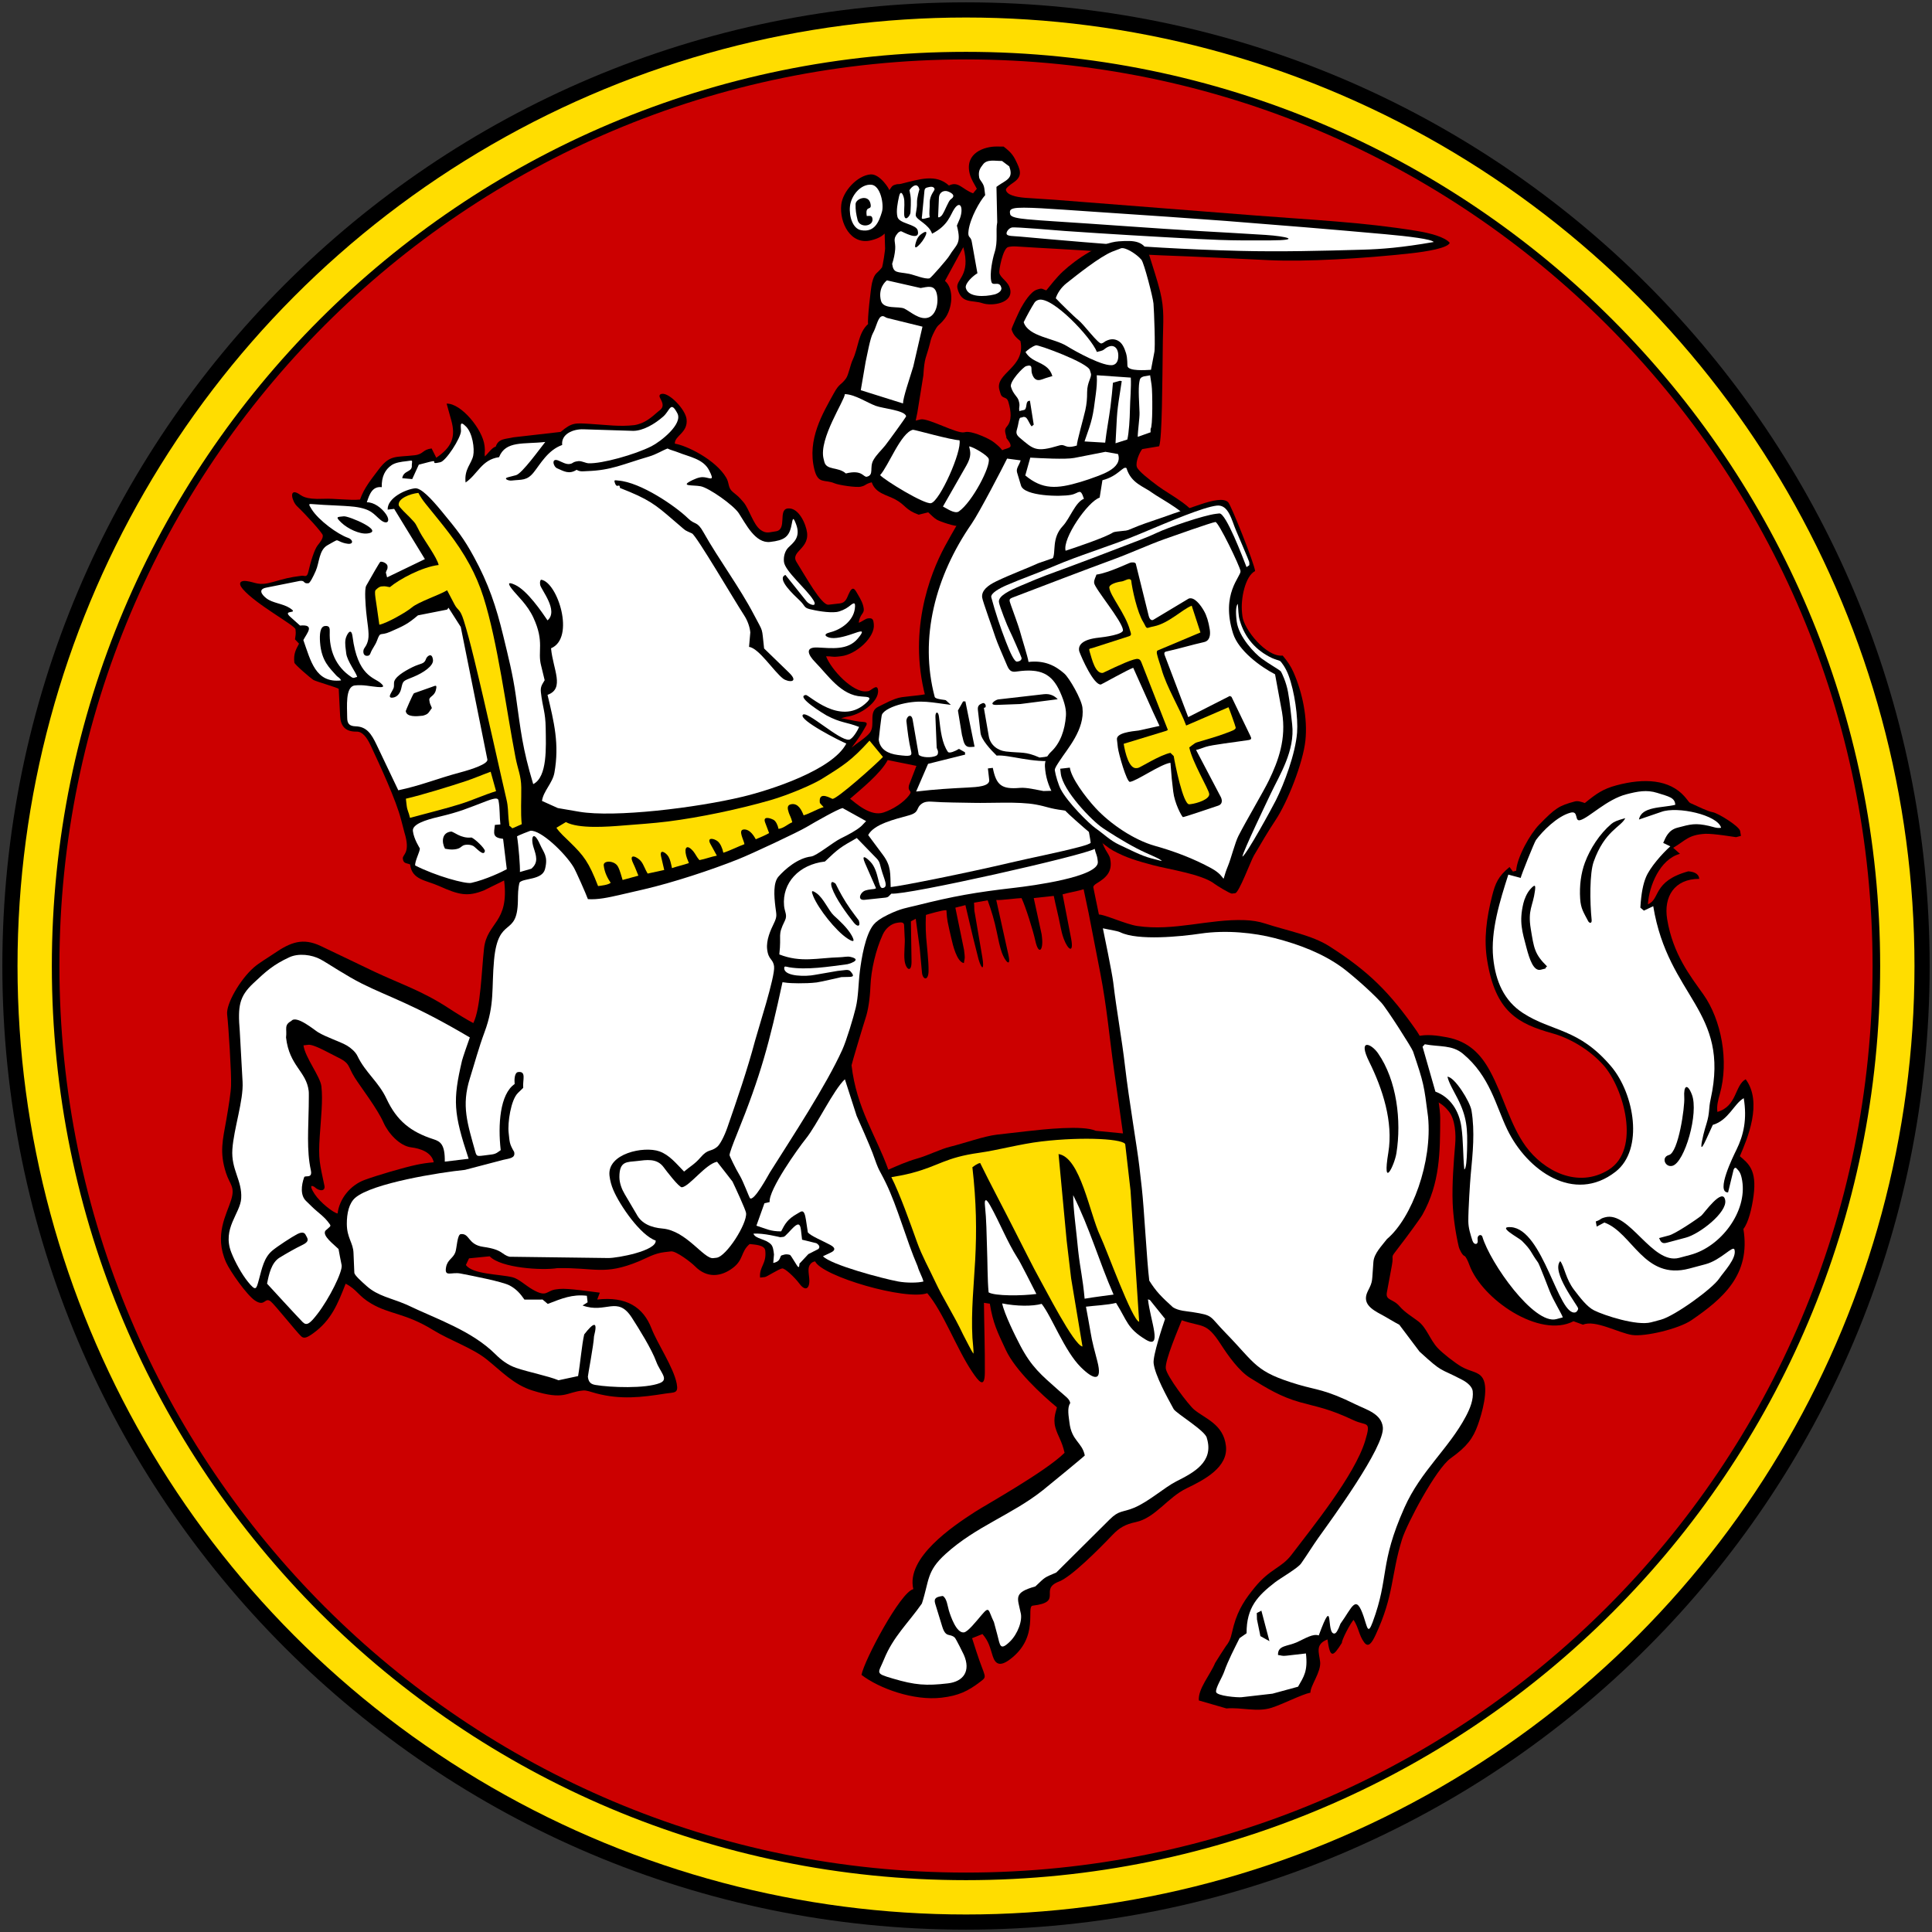
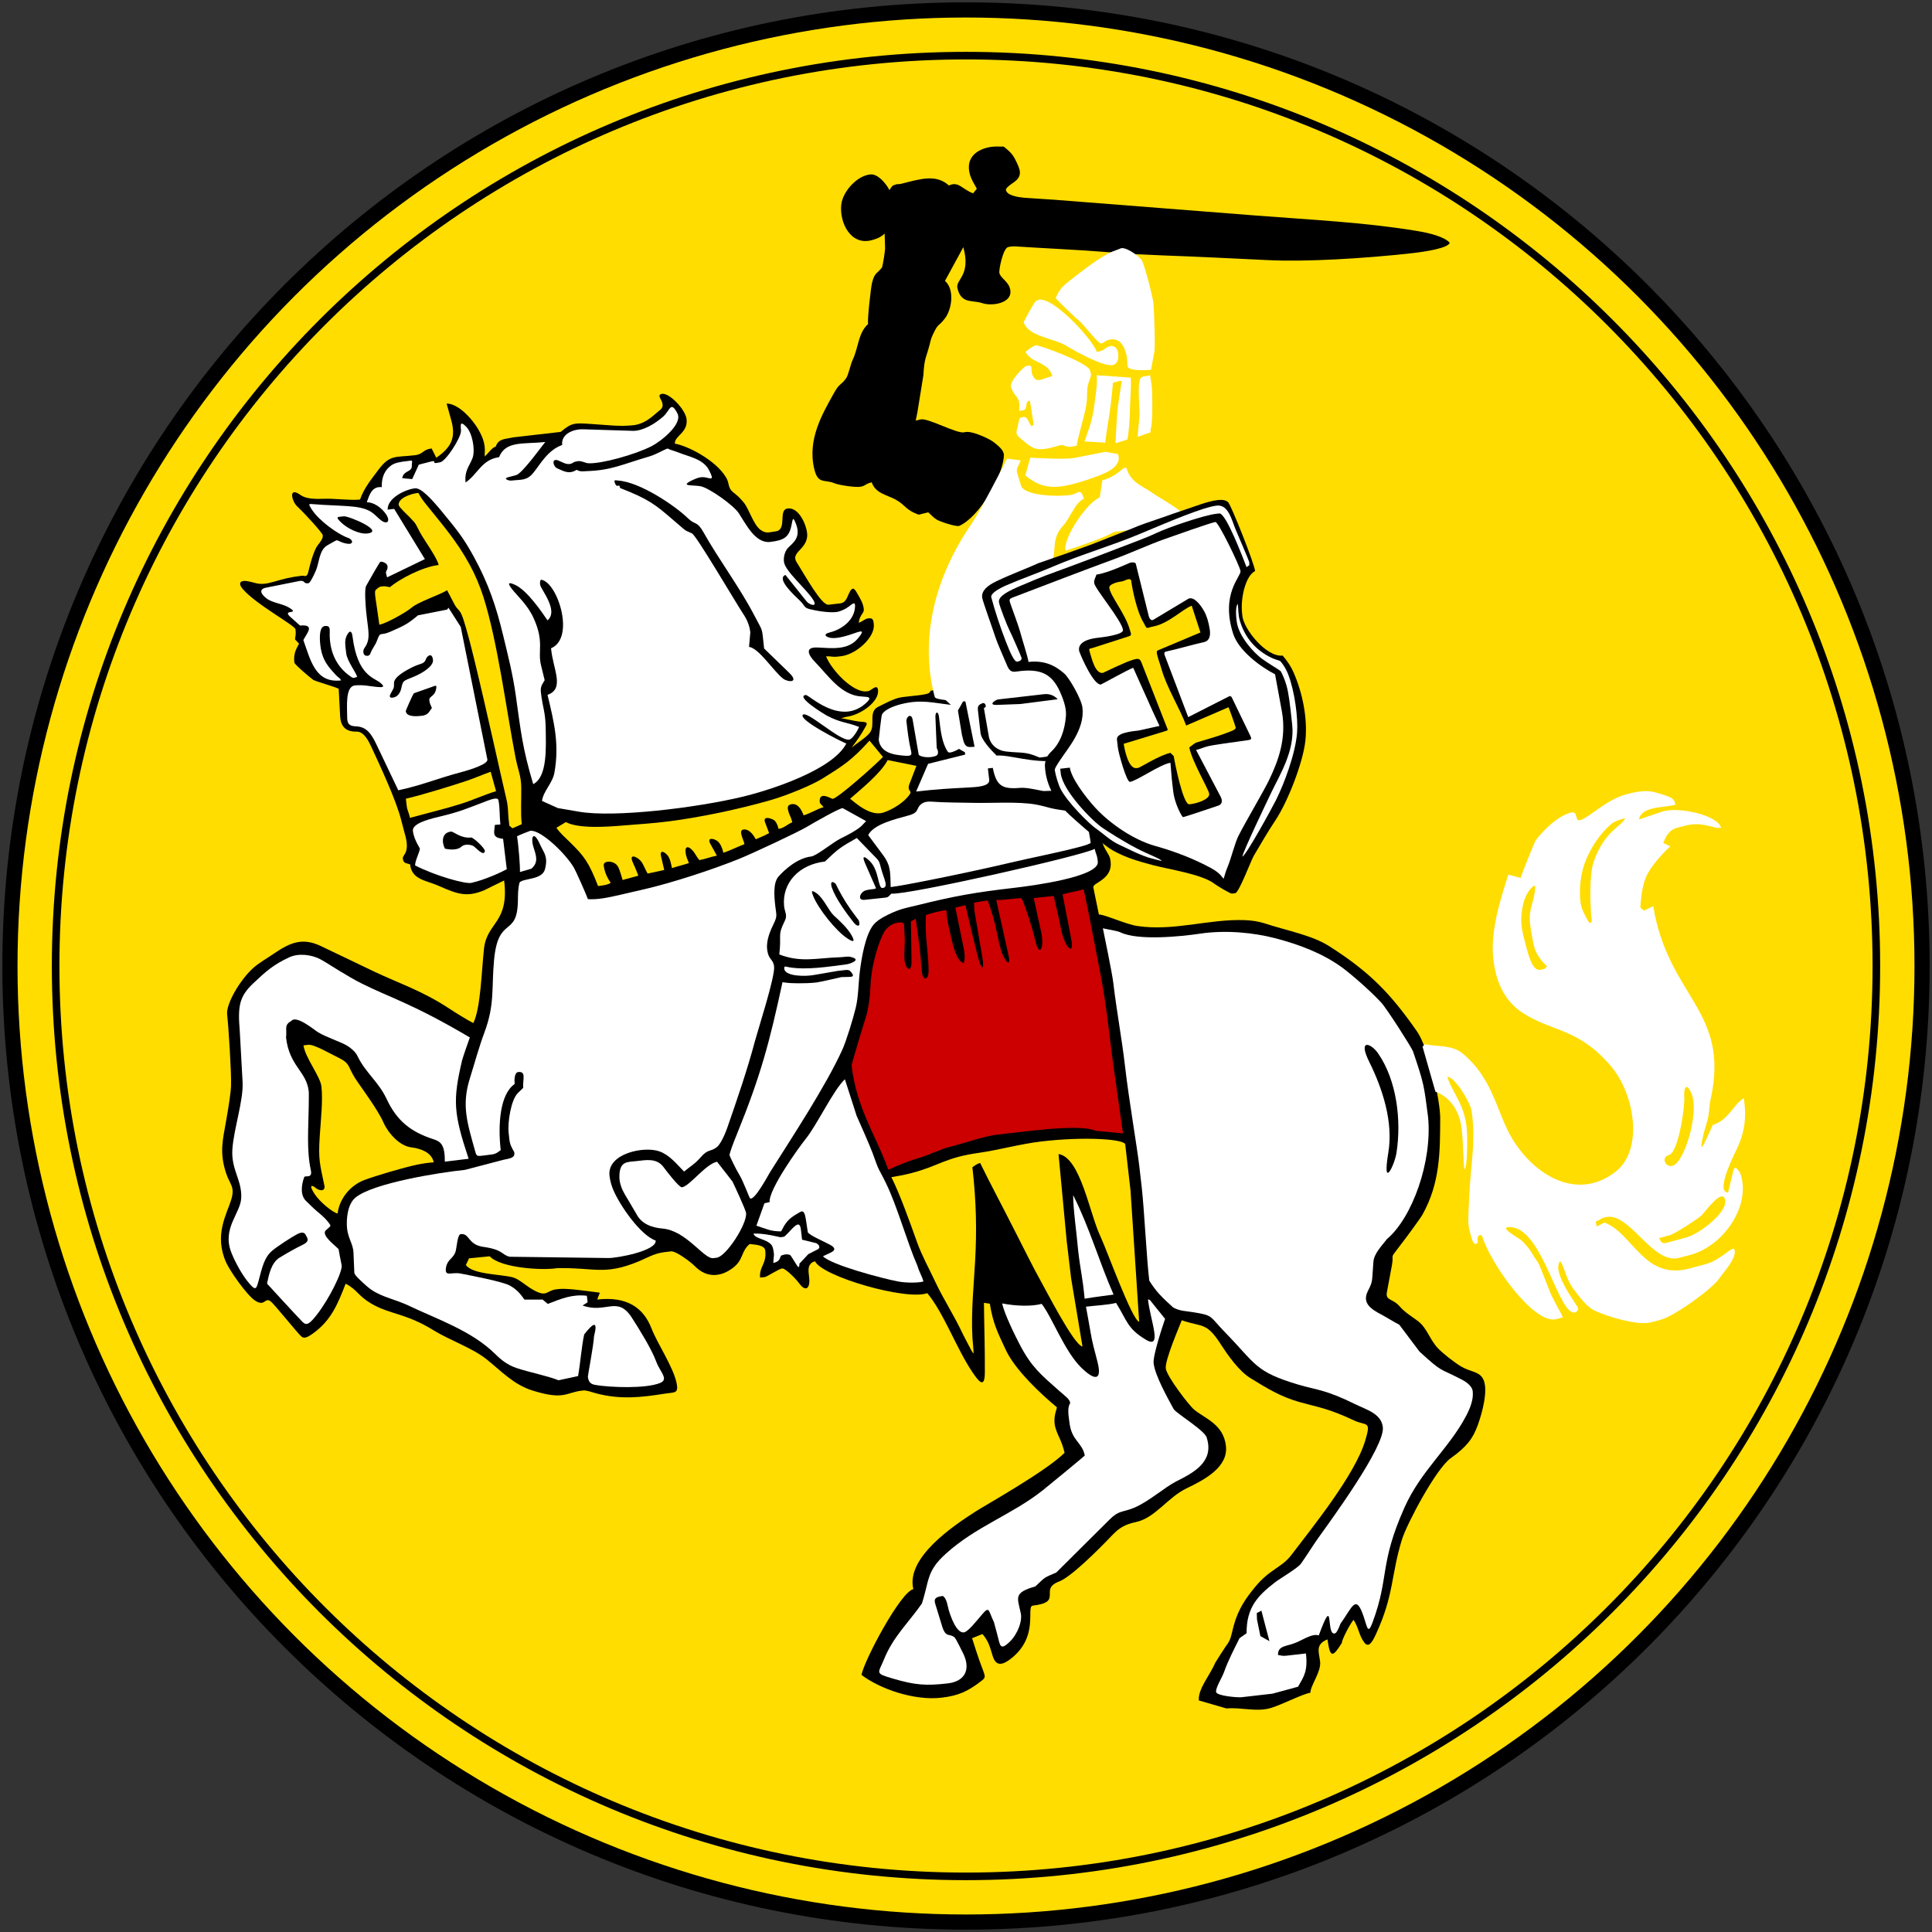
<svg xmlns="http://www.w3.org/2000/svg" xml:space="preserve" width="191mm" height="191mm" version="1.1" style="shape-rendering:geometricPrecision; text-rendering:geometricPrecision; image-rendering:optimizeQuality; fill-rule:evenodd; clip-rule:evenodd" viewBox="0 0 19100 19100">
  <rect x="0" y="0" width="19100" height="19100" fill="#333333" stroke="none" />
  <defs>
    <style type="text/css">
   
    .fil0 {fill:black}
    .fil5 {fill:black}
    .fil2 {fill:#CC0000}
    .fil1 {fill:#FFDD00}
    .fil4 {fill:white}
    .fil3 {fill:black;fill-rule:nonzero}
   
  </style>
  </defs>
  <g id="Слой_x0020_1">
    <path class="fil0" d="M9550 23.15c5261.53,0 9526.85,4265.32 9526.85,9526.85 0,5261.53 -4265.32,9526.85 -9526.85,9526.85 -5261.53,0 -9526.85,-4265.32 -9526.85,-9526.85 0,-5261.53 4265.32,-9526.85 9526.85,-9526.85z" />
    <circle class="fil1" cx="9550" cy="9550" r="9376.85" />
-     <circle class="fil2" cx="9550" cy="9550" r="9000" />
    <path class="fil3" d="M9550 512.5c2495.63,0 4755.02,1011.57 6390.47,2647.03 1635.46,1635.45 2647.03,3894.84 2647.03,6390.47 0,2495.63 -1011.57,4755.02 -2647.03,6390.47 -1635.45,1635.46 -3894.84,2647.03 -6390.47,2647.03 -2495.63,0 -4755.02,-1011.57 -6390.47,-2647.03 -1635.47,-1635.46 -2647.03,-3894.84 -2647.03,-6390.47 0,-2495.63 1011.56,-4755.01 2647.03,-6390.47 1635.45,-1635.46 3894.84,-2647.03 6390.47,-2647.03zm6337.45 2700.05c-1621.87,-1621.88 -3862.51,-2625.05 -6337.45,-2625.05 -2474.94,0 -4715.58,1003.17 -6337.45,2625.05 -1621.88,1621.87 -2625.05,3862.51 -2625.05,6337.45 0,2474.94 1003.17,4715.58 2625.05,6337.45 1621.87,1621.88 3862.51,2625.05 6337.45,2625.05 2474.94,0 4715.58,-1003.17 6337.45,-2625.05 1621.88,-1621.87 2625.05,-3862.51 2625.05,-6337.45 0,-2474.94 -1003.17,-4715.58 -2625.05,-6337.45z" />
    <g id="_718578776">
      <path class="fil0" d="M9586.43 1716.22c14.85,59.92 46.07,101.89 70.58,149.92l-37.06 45.06c-109,-40.4 -143.76,-123.28 -238.69,-77.25 -129,-117.39 -288.34,-62.57 -472.76,-16.92 -33.34,8.25 -25.57,-3.15 -67.82,11.71 -25.54,8.98 -32.62,30.74 -49.38,52.04 5.11,-7.54 -91.95,-163.77 -184.33,-156.61 -132.1,10.25 -276.48,168.26 -290.19,300.31 -18.52,178.04 92.86,401.41 294.95,351.43 81.09,-20.05 111.37,-45.56 134.1,-66.68l3.79 131.36c6.33,20.13 -25.23,196.73 -29.29,202.11 -50.8,67.22 -73.13,47.24 -99.5,154.62 -11.65,47.36 -47.45,366.64 -38.58,406.08 -98.99,88.44 -94.94,232.95 -151.45,351.39 -25.02,52.48 -41.12,150.92 -67.64,187.29 -49.48,67.8 -64.18,45.25 -118.23,143.34 -109.61,198.87 -267.75,457.11 -194.02,755.07 37.2,150.39 101.88,95.61 198.97,137.23 42.65,18.27 216.28,44.56 261.63,33.33 57.52,-14.22 34.06,-23.45 106.46,-43.08 37.18,110.01 148.21,123.65 233.24,169.41 102.73,55.2 96.39,102.17 230.96,150.93l94.61 -23.43c30.5,27.78 53.56,53.5 84.45,72.49 28.79,17.71 193.18,74.71 223.59,60.91 199.78,-90.74 433.85,-494.87 439.62,-697.08 1.42,-49.57 -51.14,-90.13 -96.15,-126.91 -49.95,-40.81 -195.31,-100.66 -254.04,-103.87 -8.96,-0.49 -18.57,-2.33 -41.05,3.22 -72.13,17.87 -360.29,-145.16 -433.11,-127.14l-47.31 11.71 16.52 -80.34 58.97 -365.48c11.33,-185.74 26.67,-166.78 63.48,-310.66 6.3,-24.63 10.93,-52.64 30.52,-93.91 57.17,-120.45 49.1,-70.23 117.28,-157.29 74.34,-94.95 97.6,-292.12 2.68,-373.77l181.17 -333.18c78.84,283.22 -79.91,317.94 -57.82,407.3 38.9,157.13 144.78,112.04 247.01,146.54 95.83,32.35 307.95,-0.33 273.07,-141.35 -18.95,-76.59 -92.54,-103.51 -106,-157.87 -6.16,-24.78 34.65,-242.93 87.25,-255.95 23.51,-5.81 50.95,-7.82 80.8,-5.8 127.99,8.61 263.41,15.54 392.29,23.12 95.67,5.61 191.29,11.19 286.99,16.79l511.62 37.25 262.17 11.47c327.65,11.7 687.04,29.63 1041.96,46.77 363.47,17.56 930.87,-15.15 1408.37,-67.93 148.11,-16.37 362.29,-51.08 381.16,-103.18 -47.53,-57.94 -193.13,-96.09 -328.2,-118.29 -522.94,-85.94 -1052.91,-109.9 -1580.94,-151.26l-2001.95 -156.77c-94.91,-7.44 -189.95,-10.94 -284.84,-18.75 -97.41,-8.06 -179.58,-27.74 -191.76,-77.01 -4.23,-17.13 36.27,-48.07 75.23,-74.75 94.89,-65.05 67.64,-125.55 16.64,-227.88 -32.43,-64.97 -78.26,-98.44 -114.49,-126.97 -23.17,-0.19 -46.33,-0.4 -69.49,-0.6 -119.1,-0.98 -316.81,62.75 -266.04,267.76z" />
-       <path class="fil4" d="M8768.53 2771.86l333 75.59c67.09,-10.5 136.55,-36.99 159.06,54.16 22.16,89.53 -4.95,218.83 -91.17,240.16 -81.57,20.19 -166,-58.51 -227.41,-90.1 -55.62,-28.61 -210.34,11.81 -233.17,-80.48 -30.47,-122.51 46.1,-189.95 59.69,-199.33zm-163.84 -762.46c21.29,86.02 -54.9,7.11 -35.77,126 25.08,-0.18 48.17,-8.23 55.13,19.85 20.58,83.22 -124.74,104.49 -145.82,19.34 -14.2,-57.33 -21.22,-96.2 -19.94,-156.63 1.2,-54.06 123.83,-99.8 146.4,-8.56zm9.83 -183.14c-106.83,-8.99 -200.83,109.65 -211.41,212.25 -10.62,102.99 28.14,221.32 108.16,236.82 135.22,26.18 178.36,-82.6 207.66,-180.5 21.87,-73.07 -13.8,-260.95 -104.41,-268.57zm93.39 1305.19c25.75,-17.84 42.22,7.86 65.31,12.65l346.54 85.31 -90.94 393.66c-40.14,131.95 -100.64,306.59 -101.71,365.37 -139.12,-43.65 -278.24,-87.3 -417.36,-130.95 15.98,-93.26 31.97,-186.52 47.95,-279.78 15.38,-68.48 44.69,-235.24 72.02,-283.64 32.52,-57.58 45.41,-139.88 78.19,-162.62zm614.06 1876.22c77.17,-135.01 154.33,-270.02 231.5,-405.02 53.91,-94.3 39.53,-136.44 27.61,-189.34 35.63,1.82 184.77,87.95 193.65,123.83 18.78,75.93 -161.1,424 -294.86,518.72 -41.78,29.59 -126.45,-33.97 -157.9,-48.19zm-621.08 -310.43c82.87,-91.12 204.77,-418.92 324.11,-448.48 11.63,-2.86 378.93,102.09 460.74,103.6 24.58,109.75 -193.36,600.25 -281.18,621.96 -63.44,15.7 -457.74,-225.7 -503.67,-277.08zm-559.1 -162.94c-48.59,-196.31 209.15,-575.65 210.3,-637.89 99,1.82 222.33,85.56 305.68,115.98 74.76,27.27 285.99,43.38 300.56,102.24 1.63,6.56 -184.44,261.38 -207.94,290.46 -41.96,51.95 -85.5,89.07 -116.48,144.39 -40.52,72.47 9.13,145.34 -63.08,163.2 -37.01,9.16 -41.79,-73.34 -208.75,-32.02 -74.68,-67.97 -191.14,-28.56 -212.49,-114.8l-7.8 -31.56zm953.67 -2122.18c15.6,-17.25 30.59,-37.61 42.15,-57.91 32.5,-57.05 29.48,-84.91 -32.8,-37.9 -21.53,16.25 -35.42,37.29 -43.98,61.15 -21.64,60.41 -24.24,99.75 34.63,34.66zm-104.35 -531.84c9.78,-15.82 29.69,-40.82 55.27,-47.15 22.09,-5.46 36.84,13.7 43.23,39.5 0.1,0.41 -26.23,80.17 -24.1,133.05 2.28,56.45 -16.55,108.37 -11.95,126.97 11.02,44.5 129.34,83.58 161.12,177.72 161.7,-82.44 180.23,-187.77 219.97,-245.89 62.38,-91.14 90.69,-3 55.91,93.35 -10.25,24.18 -20.51,48.38 -30.76,72.56 49.08,186.86 -6.93,183.85 -77.1,302.11 -18.03,30.44 -179.49,215.91 -192.69,219.18 -45.58,11.28 -154.53,-35.03 -201.44,-44.14 -117.11,-22.69 -155.35,-1.95 -168.57,-98.62 15.34,-48.74 25.97,-93.78 30,-144.71 6,-76.12 -28.94,-96.55 24.59,-158.5 7.73,-8.92 17.24,-15.87 32.83,-19.72 6.21,-1.54 195.02,111.81 165.5,-7.48 -15.8,-63.74 -183.55,-65.47 -200.62,-134.48 -14.52,-58.64 2.08,-139.61 15.81,-201.93 12.1,-54.86 31.28,-39.93 45.4,5.34 13.77,44.13 3.82,110.13 4.92,166.27 1.75,90.03 60.93,20.98 62.71,-12.94 5.89,-111.8 6.85,-143.86 -10.03,-220.49zm408.46 89.86c-23.46,15.7 -53.89,106.85 -83.84,152.59 -13.88,21.2 -37.68,32.62 -41.55,22.27 2.76,-63.81 5.53,-127.64 8.29,-191.43 2.36,-54.07 49.98,-76.5 90.96,-60.27 47.26,18.7 73.41,45.18 26.14,76.84zm-283.99 161.94c7.5,-74.22 22.31,-237.76 23.63,-245.52 2.53,-14.9 3.69,-27.11 29.26,-33.44 23.08,-5.69 62.87,-16.42 70.89,15.94 3.33,13.47 -48.49,60.16 -47.75,132.21 0.71,67.62 -8.42,96.36 -0.2,147.47 -13.94,3.46 -27.91,6.91 -41.85,10.36 -45.68,11.29 -36.89,1.77 -33.98,-27.02zm716.28 778.79c-97.64,24.17 -260.12,30.87 -283.53,-63.76 -11.55,-46.64 76.23,-124.38 114.6,-145.5l-53.92 -301.55c-9.8,-75.6 -45.78,-36.68 -33.47,-123.54 17.67,-124.81 112.35,-290.29 164.05,-347.14 -2.83,-22.61 -5.3,-45.3 -8.51,-67.9 -7.61,-53.88 -45.5,-76.71 -50.65,-106.38 -11.66,-66.85 11,-94.22 38.56,-130.56 40.47,-53.36 120.27,-32.05 187.07,-33.37 23.97,18.06 47.93,36.12 71.9,54.18 17.08,47.65 16.66,78.05 4.54,101.18 -20.2,38.54 -72.92,56.86 -131.38,101.02l7.66 350.06c-17.34,87.08 9.59,186.5 -25.98,297.86 -19.85,62.16 -51.58,210.75 -32.15,289.21 12.86,52 79.93,-15.08 98.36,59.35 8.72,35.25 -39.57,60.02 -67.15,66.84zm570.56 -724.16c-82.48,-5.21 -164.38,-11.21 -245.29,-18.71 -93.3,-8.63 -162.79,-20.65 -169.77,-48.85 -8.99,-36.34 -0.74,-50.04 35.6,-59.02 79.6,-19.7 390.58,6.6 748.19,30.31 501.97,33.27 1102.65,74.72 1343.51,93.39 525.88,40.76 1052.33,84.15 1577.7,131.46 237.26,21.39 462.5,49.17 481.4,77.39 -320.36,55.76 -513.91,70.4 -705.41,75.86 -398.17,11.37 -802.89,21.69 -1202.33,11.87 -529.21,-13.06 -1027.4,-43.19 -1553.48,-86.82 -209.29,-17.37 -418.56,-35.2 -626.11,-54.41 -70.18,-6.5 -128.87,-2.35 -134.97,-27.01 -4.75,-19.22 20.9,-55.4 51.36,-62.93 32.68,-8.09 450.48,29.06 518.48,33.8 439.47,30.64 878.24,56.28 1318.11,79.37 143.5,7.5 288.43,13.44 449.08,14.24 86.82,0.45 180.71,0.38 269.13,-0.08 318.81,-1.65 160.5,-40.67 -46.07,-54.15 -218.54,-14.26 -430.67,-25.2 -643.15,-37.78 -488.26,-28.92 -977.01,-67.09 -1465.98,-97.93z" />
    </g>
-     <path class="fil0" d="M10507.94 2683.85c-63.25,58.8 -116.6,128.97 -164.39,187.05 -35.1,-10.78 -38.21,-23.82 -74.49,-12.92l-16.21 4.87c-65.7,19.74 -132.33,133.26 -161.06,184.88 -12.51,22.42 -94.33,198.89 -91.33,208.85 18.21,60.6 53.24,86.75 87.53,114.98 56.02,264.02 -257.98,316.47 -206.97,486.03l9.72 32.38c17.92,59.58 59.89,23 77.8,82.59 28.7,95.49 35.34,186.99 -13.16,242.67 -25.56,29.36 -21.89,48.03 -7.68,99.09 1.58,5.26 1.77,10.17 0.8,14.72 5.02,7.89 13.14,17.94 17.92,24.53 12.02,16.47 24.02,33 24.45,53.13 0.66,31.45 -91.23,29.85 -97.56,60.87 -140.94,238.44 -394.79,642.66 -551.28,931.65 -150.34,277.68 -380.45,868.91 -175.95,1549.24 16.93,56.27 117.05,29.54 133.95,85.81l4.89 16.19c0.98,3.29 1.6,6.49 1.83,9.55 94.07,-37.7 188.76,-75.34 283.42,-112.97l154.14 -61.27c8.61,-3.45 895.51,168.33 1162.05,-198.98 9.03,-17.11 19.65,-34.71 31.68,-52.75 216.33,-324.13 910.3,-741.38 896.01,-1483.58 -2.5,-129.04 -265.21,-254.59 -387.69,-346.41 -83.78,-62.8 -195.5,-148.35 -207.74,-189.12 -14.31,-47.53 27.56,-143.67 53.32,-174.95l167.62 -28.28c30.05,-87.12 30.43,-605.44 36.41,-1042.81 2.5,-182.77 17.77,-307.35 -26.79,-486.59 -29.88,-120.21 -69.56,-234.61 -105.11,-351.45 -46.66,-153.35 -147.6,-155.7 -305.02,-144.86 -180.02,12.42 -420.93,176.92 -551.11,297.86z" />
-     <path class="fil0" d="M14143.9 10864.55c71.31,26.66 121.5,50.4 179.75,123.61 64.33,80.86 70.39,230.92 62.64,322.41 -14.74,174.05 -32.27,392.16 -25.2,580.99 5.16,137.35 29.25,300.15 59.56,430.37 8.09,34.75 38.32,89.12 56.66,94.31 13.39,3.8 35.26,50.84 48.8,88.22 123.19,339.65 694.99,731.13 1029.69,557.51l94.03 34.16c117.67,-52.16 352.62,81.68 485.12,101.58 126.72,19.01 461.07,-60.07 586.53,-145.87 311.21,-212.88 588.46,-449.65 513.97,-902.08 48.29,-60.27 83.73,-200.54 100.82,-330.52 33.27,-253.16 -51.01,-316.71 -136.1,-388.9 73.06,-169.66 228.74,-530.35 57.73,-760.82 -109.9,61.24 -83.52,266.21 -279.5,323.07 -8.47,-59.83 7.09,-117.54 23.93,-176.87 92.02,-324.17 15.87,-733.47 -163.76,-986.38 -127.75,-179.84 -299.96,-396.54 -356.77,-741.63 -36.66,-222.66 70.61,-399.06 316.86,-399.32 -3.93,-56.63 -61.65,-70.97 -108.21,-74.33 -356.57,99.03 -274.03,277.82 -399.34,325.78 11.78,-180.68 118.06,-445.63 317.12,-498.77l-66.91 -59.57c120.46,-70.77 148.06,-128.42 315.76,-138.28 78.59,-4.58 304.17,33.65 306.24,33.1l47.8 -12.76 -7.84 -47.6c-7.9,-48.07 -220.1,-177.9 -270.26,-186.21 -53.49,-8.85 -156.95,-62.35 -190.89,-76.51 -56.56,-23.58 -32.55,-15.43 -87.39,-77.76 -150.38,-170.92 -399.81,-184.92 -673.71,-111.77 -136.31,36.38 -200.05,83.56 -313.22,175.19 -38.13,-13.1 -69.76,-23.52 -98.73,-15.67 -156.39,42.39 -190.4,63.15 -352.85,229.68 -89,91.26 -218.52,320.26 -227.33,455.4l-31.86 8.51 -33.59 -45.19c-112.71,92.25 -141.13,162.1 -172.42,286.22 -55.25,219.18 -83.53,425.3 -48.42,638.56 83,504.12 297.83,623.03 650.73,721.09 156.46,43.47 355.57,152.85 498.41,313.13 198.7,222.96 374.97,832.61 51.07,1034.05 -305.76,190.11 -644.51,8.1 -818.9,-231.78 -156.41,-215.11 -217.86,-494.26 -354.45,-745.76 -89.17,-164.16 -209.94,-292.23 -425.06,-332.37 -97.74,-18.24 -199.17,-33.05 -298.95,-8.91 3.36,9.04 48.99,273.03 73.04,351.66 30.26,98.95 41.18,166.94 65.4,267.03z" />
    <path class="fil0" d="M9200.74 6828.63c-2.54,7.88 -7.54,14.59 -14.27,20.6 -24.31,21.69 -170.42,29.54 -269.6,43.07 -83.61,11.38 -189.07,74.54 -230.59,93.1 -107.7,48.17 -27.88,180.6 -85.86,257.05 -38.22,50.4 -130.76,105.52 -181.87,148.94 53.4,-68.33 98.67,-135.28 134.45,-200.65 41.05,-61.25 -7.19,-50.65 -58.67,-57.1 -59.85,-7.53 -119.72,-24.19 -179.59,-33.47l52.53 -13.65c135.24,-15.49 326.49,-147.41 313.04,-264.82 -7.77,-67.83 -68.93,7.9 -96.84,11.1l-16.14 1.84c-135.73,15.55 -349.5,-213.88 -400.61,-346.22 52.13,-2.12 60.35,9.04 116,2.66l32.27 -3.69c152,-17.42 337.88,-190.64 323.62,-315.11l-1.85 -16.13c-4.26,-37.2 -16.77,-47.15 -53.95,-42.9 -31.25,3.58 -50.01,27.99 -93.15,43.4 9.87,-85.48 55.22,-89.05 49.77,-136.55 -6.2,-54.07 -31.52,-96.6 -55.37,-137.72 -30.93,-53.33 -52.52,-105.6 -95.51,-6.11 -16.82,38.92 -30.16,82.8 -84.31,89l-112.97 12.94c-69.76,7.99 -225.58,-277.41 -317.56,-423.73 -25.85,-41.12 -7.31,-73.03 22.87,-105.82 45.03,-48.93 92.35,-94.78 82.35,-182.08 -9.24,-80.64 -81.09,-252.4 -190.97,-239.81 -100.46,11.51 -0.37,212.65 -121.21,226.49 -57.26,6.56 -90.75,27.32 -148.95,-15.63 -71.09,-52.47 -113.06,-208.73 -166.18,-271.04 -53.03,-62.16 -51.82,-56.96 -108.01,-104.12 -49.46,-41.55 -30.79,-83.57 -64.4,-140.58 -105.41,-178.76 -394.16,-318.98 -507.63,-335.77 -3.75,-79.25 131.45,-106.84 115.93,-242.37 -10.94,-95.46 -167.81,-258.83 -241.25,-250.41 -33.58,3.85 -30.11,26.01 -16.33,50.05 48.03,83.83 1.37,103.87 -24.21,125.97 -63.32,54.7 -129.66,116.86 -234.67,133.55 -147.43,16.89 -262.51,-1.56 -438.06,-12.2 -146.62,-8.89 -178.63,-15.41 -290.04,79.23l-468.04 53.62c-76.08,18.47 -146.95,9.43 -173.96,91.64 -38.6,10.1 -72.1,64.83 -108.15,97.25 -3.61,-45.64 4,-47.44 -1,-91.03 -0.6,-5.39 -1.22,-10.77 -1.84,-16.15 -18.28,-159.55 -230.39,-419.49 -374.58,-415.03l45.73 163.92c47.31,169.69 3.13,267.62 -147.94,371.15l-46.07 -91.86c-94.54,12.04 -75.48,56.71 -169.28,67.46 -188.76,21.62 -243.61,-7.96 -356.03,142.62 -71.22,95.38 -142.71,180.43 -182.45,295.23 -105.06,9.66 -252.52,-12.35 -360.78,-7.54 -194.13,8.63 -215.16,-33.17 -252.14,-53.41 -92.69,-50.74 -59.43,80.01 -8.72,127.87 86.81,81.94 250.65,262.95 253.29,286.01 3.64,31.77 -23.28,65.34 -50.8,100.09 -31.59,39.88 -69.17,160.4 -92.09,262.12 -13.7,60.74 -36.94,34.15 -67.09,38.26 -124.96,15.66 -169.72,29.51 -280.36,60.96 -150.71,42.84 -168.04,2.99 -265.47,-9.01 -56.04,-6.9 -86.57,18.79 -34.72,79.45 131.38,153.72 516.45,358.45 521.03,398.5 5.64,49.17 -0.55,59.88 -5.02,98.72l39.94 42.51c-30.65,57.56 -56.35,99.78 -46.34,187.18 2.07,18.09 160.03,153.22 187.08,170.82 23.61,15.38 251.12,79.23 251.54,89.67 4.61,89.24 9.23,178.49 13.84,267.72 4.6,89.79 42.86,156.53 162.8,154.17 58.15,-1.14 101.96,57.14 140.39,139.46 89.48,191.67 250.65,537.08 300.43,734.48 9.01,35.72 18.88,75.2 31.74,121.89 64.88,209.09 -20.56,216.34 -15.6,259.65 5.79,50.49 34.21,42.42 71.96,57.18 17.62,153.79 157.04,155.62 285.42,213.26 196.44,88.19 282.69,109.28 446.59,42.63 65.85,-32.36 131.7,-64.73 197.55,-97.09 52.56,421.5 -169.31,411.42 -198.52,671.55 -24.94,222.11 -32.77,591.41 -105.94,738.43 -63.3,-32.64 -163.86,-94.86 -250.06,-151.2 -254.86,-166.61 -470.22,-235.56 -731.97,-358.78 -161.94,-76.23 -389.07,-187.9 -528.37,-252.95 -175.13,-81.79 -294.15,-38.32 -460.01,75.38 -61.21,41.97 -147.84,92.16 -200.16,138.25 -138.17,121.75 -274.74,362.04 -263.12,463.36 13.61,118.87 43.62,586.89 38.36,705.63 -1.52,61.9 -22.95,202.72 -46.63,336.98 -35.07,198.83 -69.38,318.65 -3.21,524.13 37.92,117.77 92.17,134.25 51.15,267.49 -43.94,142.72 -171.05,346.31 -50.1,617.08 39.07,87.46 204.56,323.36 284.88,376.98 100.76,67.25 95.26,-35.33 155.23,8.14 39.09,30.73 256.71,303.85 302.54,346.5 27.92,26.03 60.28,11.67 117.56,-29.46 180.66,-129.76 244.45,-293.09 321.81,-491.02 115.68,59.65 120.68,118.98 254.11,197.24 183.05,107.35 337.16,92.31 613.19,262.36 161.7,99.58 385.58,176.4 521.98,284.81 150.31,119.43 270.17,252.98 456.83,311.45 321.68,100.76 330.69,16.3 498.59,0.29 37.34,-4.28 72.23,12.26 132.99,28.3 239.54,63.22 444.94,39.96 684.4,1.67 87.17,-13.93 130.29,2 110.74,-98.58 -31.38,-161.38 -190.01,-392.8 -249.39,-545.85 -81.64,-210.45 -249.35,-317.88 -536.52,-284.99l25.83 -67.89c-80.43,-9.56 -318.52,-45.78 -397.52,-36.73l-32.29 3.7c-102.38,11.73 -89.32,85.75 -235.72,1.25 -71.31,-41.18 -135.73,-105.28 -197.6,-120.62 -125.8,-31.21 -396.7,-27.96 -460.89,-121.65l30.87 -65.4 204.35 -20.25c109.7,116.49 521.09,141.43 667.86,117.13 374.05,-7.63 462.15,74.79 806.17,-67.16 75.2,-30.99 151.66,-79.35 254.69,-91.15l64.55 -7.4c48.79,-5.59 197.12,107.32 235.65,146.62 118.41,120.75 257.88,105.83 375.52,16.55 108.34,-82.26 76.64,-160.4 165.37,-235.77 50.17,5.79 148.08,8.05 154.5,64.07 15.27,133.42 -61.18,158.23 -51.13,267.54l48.43 -5.55c17.89,-2.05 138.96,-81.34 170.13,-84.91 25.97,-2.98 119.54,82.7 171.38,151.82 61.69,82.26 105.08,45.18 95.87,-55.09 -4.64,-50.64 -17.91,-106.54 12.14,-140.41 11.12,-12.54 20.23,-21.16 45.88,-26.28 70.01,148.64 898.02,389.86 1108.93,314.54 158.69,186.89 291.82,551.49 442.66,775.57 65.75,97.65 125.44,174.32 126.56,8.77 1.58,-227.27 -6.72,-460.9 -8.82,-689.06l58.17 8.76c31.11,192.1 73.06,276.1 158.23,457.72 93.68,199.69 348.22,436.7 504.78,566.52 -1.53,23.62 -42.11,102.49 -15.28,198.75 24.16,86.74 64.11,130.59 91.13,251.16 -187,185.36 -779.23,515.21 -882.42,581.77 -222.74,143.66 -687.08,454.74 -612.92,766.22 -125.92,26.24 -485.9,703.48 -512.34,847.47 174.38,134.21 515.93,257.75 791.91,225.36 166.87,-19.58 260.48,-64.35 381,-156.36 78.01,-59.57 48.42,-33.65 -38.08,-302.67l-41.53 -129.15 102.66 -40.99c64.57,75.11 74.17,133.26 101.44,218.08 25.55,79.48 71,106.76 169.64,33.03 297.6,-222.44 155.12,-523.44 225.94,-531.75 308.68,-36.22 55.02,-160.21 259.9,-238.46 121.18,-46.29 390.27,-315.71 527.93,-460.22 69.67,-73.18 128.93,-105.73 230.4,-127.34 194.17,-41.36 313.3,-243.21 504,-334.54 178.53,-85.53 411.63,-209.32 387.65,-418.78 -24.77,-216.2 -207.83,-269.35 -315.6,-359.96 -52.12,-43.8 -270.24,-329.4 -279.02,-406.02 -9.29,-81.08 127.69,-398.37 158.03,-476.04 205.65,71.24 241.83,14.49 384.77,235.94 74.43,115.31 181.53,266.16 291.86,334.44 167.02,103.36 302.31,186.51 493.52,240.03 182.39,51.05 274.27,58.67 530.61,178.77 127.06,59.53 174.57,-3.12 112.55,202.04 -103.47,342.12 -530.4,866.05 -728.25,1127.12 -99.9,131.81 -211.97,136.51 -364.71,323.97 -84.38,103.57 -160.73,208.3 -207.01,377.49 -25.15,91.92 -23.77,135.76 -77.54,202.49 -4.05,5.03 -102.91,158.3 -105.83,165.37 -48.36,117.31 -171.52,257.08 -161.04,370.94l272.62 78.88c151.24,-12.96 301.79,39.37 446.06,-6.62 113.86,-36.3 298.26,-132.36 384.33,-149.55 -2.08,-67.09 107.27,-205.53 95.84,-305.36 -10.64,-92.85 -51.2,-172.15 72.79,-220.96 26.09,190.23 53.46,176.36 143.09,33.15 -7.44,-18.55 86.81,-201.7 115.41,-226 53.34,84.82 50.92,148.92 103.73,221.54 41.66,57.27 76.21,6.72 113.97,-74.2 183.48,-393.3 150.56,-590.2 260.67,-943.76 48.17,-154.57 336.14,-698.54 480.91,-801.63 163.21,-116.19 221.13,-198.65 268.02,-327.57 40.96,-112.62 110.17,-355.85 50.72,-460.12 -41.31,-72.44 -121.08,-64.04 -215.19,-119.39 -62.86,-36.96 -186.37,-132.78 -234.26,-185.33 -75.01,-82.33 -106.69,-197.31 -189.01,-260.72 -51.71,-39.84 -134.94,-89.4 -184.59,-148.17 -66.35,-78.54 -141.81,-55.48 -126.39,-138.55 16.62,-89.51 33.25,-179.02 49.86,-268.51 21.61,-116.38 -25.02,-57.46 60.84,-168.2 85.82,-110.7 220.51,-295.01 240.97,-331.53 174.69,-311.95 174.49,-620.02 175.53,-954.4 0.52,-175.17 -112.8,-690.23 -230.43,-858.7 -268.35,-384.41 -473.55,-590.52 -868.1,-842.04 -168.37,-107.35 -427.68,-155.67 -630.19,-222.47 -65.46,-21.6 -133.83,-31.68 -204.89,-34.24 -354.36,-12.79 -699.15,112.19 -1061.01,58.01 -112.57,-16.83 -324.92,-115.03 -379.44,-113.34 -17.56,-88.01 -38.02,-180.7 -55.8,-271.52 0.88,-9.98 12.55,-23.62 32.63,-35.74 91.97,-55.57 161.47,-114.95 134.16,-244.76 -12.66,-60.16 -70.28,-84.19 -106.61,-266.22l-220.11 -694.1c86.8,-1.96 183.78,-114.07 206.42,-278.35 25.94,-188.2 -20.22,-390.79 -80.14,-503.63 -50.93,-62.04 -107.45,-105.73 -163.79,-135.39 -104.75,-55.14 -208.84,-61.87 -275.12,-48.15 -102.47,21.2 -211.15,51.26 -322.62,82.11 -119.79,33.12 -242.85,67.18 -365.59,92.22l-156.2 31.75c-96.65,19.63 -193.34,39.24 -290.44,59.29zm-6023.39 3910.74c-11.27,-98.43 -160.54,-283.55 -177.19,-404.93l48.41 -5.54c54.67,-6.26 218.45,89.25 274.67,115.96 146.79,69.74 107.95,88.29 185,210.36 58.22,92.26 221.18,302.8 283.7,443.76 45.57,102.74 157.63,229.72 272.81,243.82 85.74,10.51 202.05,45.54 223.28,147.85 -58.76,4.55 -112.73,12.44 -170.62,24.71 -127.84,27.11 -385.53,102.98 -511.57,149.02 -142.06,51.96 -251.35,186.91 -268.12,332.28 -40.15,-5.94 -170.54,-105.81 -227.6,-192.71 -21.33,-32.48 -62.92,-104.8 -1.56,-70.04 47.04,45.86 110.72,45.64 98.57,-12.39 -45.6,-217.89 -61.61,-256.86 -45.99,-490.85 12.04,-180.13 32.06,-352.95 16.21,-491.3zm5598.62 -3225.38l266.95 54.17 16.9 3.25 -72.9 190.05c-17.46,72.69 40.78,47.75 -0.45,102 -53.35,70.27 -156.34,136.97 -251.01,168.83 -129.49,43.59 -275.8,-92.83 -331.56,-135.68 100.14,-87.97 303.19,-249.83 372.07,-382.62z" />
    <path class="fil4" d="M10903.18 9177.34c47.49,11.17 141.85,24.51 171.96,39.23 174.43,85.29 601.28,41.81 790.51,13.52 259.08,-38.75 536.67,-7.53 735.23,43.88 249.32,64.58 473.84,151.48 665.25,289.15 63.68,45.8 263.73,213.15 389.24,348.81 54.01,58.39 301.8,446.08 314.34,483.16 107.99,319.49 107.47,330.35 148.12,644.73 44.27,446.46 -158.04,1000.49 -406.08,1209.53 -49.19,64.95 -127.07,140.87 -133.99,224.84 -16.36,198.76 -2.35,186.65 -53.29,286.12 -62.23,121.55 25.84,180.25 137.57,238.7 41.59,21.76 119.88,71.26 171.43,97.29l199.91 265.59c239.67,219.49 188.71,156.03 423.21,279.73 54.21,28.59 98.04,69.52 102.86,111.55 9.3,81.19 -24.82,168.41 -67.58,249.09 -169.15,319.12 -445.4,538.37 -607.42,901.98 -250.21,561.85 -148.03,684.1 -313.89,1131.7 -47.35,127.78 -52.15,55.21 -88.83,-53.16 -78.55,-232.12 -111.23,-94.12 -229.86,69.57 -25.52,69.89 -43.98,94.85 -58.1,96.84 -89.07,12.55 1.34,-409.49 -156.29,18.92 -57.65,-19.97 -132.98,29.24 -212.67,65.77 -98.21,45.02 -193.35,29.5 -190.3,127.58 37.16,4.29 38.96,11.9 82.54,6.91 64.56,-7.39 129.12,-14.79 193.67,-22.19 20.06,175.15 -20.51,228.15 -78,328.78l-252.52 68.88 -306.64 35.13c-35.51,4.07 -246.64,-12.06 -251.33,-52.98 -4.78,-41.72 60,-141.25 80.46,-200.19 36.31,-104.62 101.47,-229.72 151.83,-330.9 23.13,-16.12 46.28,-32.25 69.41,-48.37 -2.05,-257.31 113.8,-372.95 277.75,-500.81 56.33,-43.92 227.62,-141.49 260.98,-188.79 60.74,-86.12 115.87,-176.88 173.83,-258.06 119.88,-167.86 656.42,-898.04 634.47,-1089.71 -15.39,-134.19 -161.31,-172.07 -269.57,-225.42 -304.83,-150.19 -382.51,-140.49 -566.69,-195.41 -430.05,-128.24 -415.9,-201.09 -720.41,-513.37 -165.81,-170 -112.4,-169.31 -326.88,-203.71 -52.13,-8.36 -134.77,-10.71 -191.59,-47.36 -116.96,-105.66 -167.86,-157.95 -233.9,-263.34 -25.01,-200.32 -50.54,-712.69 -74.33,-920.37l-24.04 -209.86c-21.23,-185.33 -103.01,-657.09 -140.49,-982.39 -33.07,-287.07 -83.64,-548.92 -117.33,-835.64 -10.6,-90.24 -93.59,-492.38 -102.55,-534.95zm1521.51 6769.63c0.63,20.9 1.25,41.8 1.88,62.7 11.3,55.04 22.6,110.09 33.9,165.14 29.76,16.62 59.52,33.25 89.28,49.87 -26.51,-100.48 -53.03,-200.96 -79.55,-301.44 -15.17,7.91 -30.34,15.82 -45.51,23.73z" />
    <path class="fil4" d="M7608.71 11883.57c-11.17,-121.41 281.3,-531.06 357.59,-625.61 110.16,-136.53 274.35,-484.49 386.33,-588.08l116.17 361.25c14.51,30.42 137.85,311.62 157,366.15 71.65,204.15 58.73,146.88 131.96,297.36 115.53,237.41 201.23,563.17 313.39,822.79 15.49,55.83 46.31,103.49 58.17,151.69 -54.46,14.26 -168.23,14.88 -249.76,-0.18 -153.63,-28.39 -665.54,-164.66 -743.58,-249.51 15.97,-8.01 44.02,-21.57 76.55,-36.23 44.17,-19.91 51.2,-45.87 -3.08,-75.03 -84.31,-45.29 -192.68,-88.73 -222.99,-124.43 -6.27,-41.46 -12.54,-82.94 -18.8,-124.39 -17.77,-117.71 -45.9,-82.79 -83.95,-61.75 -99.05,54.76 -123.99,103.51 -161.28,175.75 -102.54,0.73 -143.58,-23.03 -244.42,-56.19 2.74,-7.67 5.48,-15.35 8.22,-23.02 23.66,-66.16 47.33,-132.33 70.99,-198.49 17.16,-4.03 34.33,-8.05 51.49,-12.08z" />
    <path class="fil4" d="M7746.23 12227.63c17.64,-2.02 68.05,-68.05 107.7,-102.38 37.75,-32.67 57.3,-27.3 64.28,33.61l11.1 96.85c47.26,11.62 94.51,23.24 141.77,34.86 30.18,19.25 36.82,38.27 19.91,57.06l-99.57 50.74 -81.77 87.77c-12.38,-1.06 -1.7,51.46 -20.13,37.77 -11.05,-8.22 -70.1,-114.99 -80.02,-117.92 -44.12,-13.04 -68.13,2.09 -75.21,2.9 -33.41,3.83 -3.79,59.6 -89.85,76.78l7.3 -83.68c-4.41,-38.45 -9.14,-77.91 -28.4,-98.66 -53.25,-57.42 -153.62,-52.65 -175.02,-107 96.04,-8.84 263.3,35.26 265.63,34.99l32.28 -3.69z" />
-     <path class="fil4" d="M9737.37 11917.38c-2.86,-27.66 -2.27,-50.53 9.04,-51.82 9.93,-1.14 26.87,23.79 43.82,54.09 94,168.08 165.78,354.37 269.1,517.28 15.48,16.33 163.81,311.63 186.51,355.43 -140.84,18.95 -409.34,21.74 -472.38,-15.79 -11.88,-124.15 -10.36,-307.86 -15.54,-432.74 -4.53,-145.46 -5.62,-282.46 -20.55,-426.45z" />
    <path class="fil4" d="M10609.55 11815.36c164.32,326.86 255.2,654.69 399.44,983.1 -2.45,0.9 -211.34,26.5 -286.21,40.74 -19.81,-214.31 -40.64,-272.86 -63.91,-475.89 -15.93,-179.97 -50.62,-418.94 -49.32,-547.95z" />
    <path class="fil4" d="M10298.12 12890.11c100.46,127.5 225.19,465.61 387.27,626.23 129.95,128.79 216.11,146.16 163.06,-58.77 -23.42,-90.47 -53.13,-195.85 -66.87,-286.04 -8.42,-55.25 -36.41,-199.45 -45.7,-253.44 74.92,-9.95 217.67,-16.64 297.52,-37.41 111.24,176.89 108.29,250.99 292.85,362.7 169.96,102.86 47.18,-182.84 22.52,-398.08l19.03 6.46 150.27 186.75c-24.68,71.32 -121.8,364.13 -113.32,438.2 13.82,120.57 133.91,335.97 197.74,452.96 22.89,41.96 320.67,218.62 328.63,288.13 72.93,237.35 -135.7,343.06 -302.79,427.59 -115.3,58.32 -274.04,201.85 -417.98,261.14 -117.01,48.2 -145.69,21.11 -241.34,116.22l-526.47 523.36c-128.42,54.79 -105.06,42.19 -206.86,137.54 -220.54,61.7 -175.31,113.98 -146.69,255.07 24.36,79.27 -28.58,216.02 -104.73,290.05 -99.82,97.04 -96.87,36.04 -124.31,-66.14l-33.88 -126.15c-57.86,-118.39 -41.53,-165.11 -121.26,-71.21 -57.5,67.72 -136.96,168.29 -175.89,172.85 -73.65,8.63 -130.41,-158.37 -148.34,-216.75 -12.66,-41.18 -19.59,-121.11 -60.44,-143.44 -56.86,8.01 -92.5,18.17 -74.84,75.66l69.44 226c36.08,117.44 75.31,63.72 124.36,110.3 12.13,11.52 83.5,156.15 89.61,170.07 70.71,161.17 -4.35,264.05 -157.3,281.96 -216.42,25.33 -324.22,17.35 -543.09,-47.02 -184.76,-54.34 -146.3,-49 -88.49,-191.64 90.98,-224.5 241.09,-359.69 374.23,-551.03 73.96,-229.17 44.47,-317.51 232.76,-488.58 304.69,-276.82 657.41,-387.75 965.01,-632.94 62.63,-49.92 408.65,-334.32 412.55,-341.97 -26.28,-131.65 -130.89,-143.55 -151.8,-326.06 -6.5,-56.69 -25.54,-143.95 7.88,-191.66 -8.5,-42.59 -36.59,-56.82 -115.59,-126.68 -173.69,-153.6 -266.58,-230.46 -377.73,-440.65 -47.52,-89.85 -159.74,-316.43 -179.5,-417.95 141.72,28.07 297.22,30.11 390.48,4.37z" />
    <path class="fil4" d="M16203.06 8101.99l220.47 -75.43c157.85,-58.57 559.26,30.19 591.41,156.85 -42.05,7.64 -78.28,-9.2 -119.29,-18.36 -134.8,-30.09 -179.12,-17.93 -313.29,17.88 -87.25,23.3 -114.57,92.08 -139.71,150.46l70.23 33.75c-81.15,72.21 -199.99,207.43 -240.31,303.78 -27.47,65.62 -47.17,156.27 -55.86,302.03l35.36 29.51 92.06 -43.64c148.82,903.97 761.37,1027.27 567.7,1906.71 -22.68,102.95 -6.31,128.89 -41.43,244.46 -8.28,27.24 -20.3,65.41 -29.87,105.39 -22.31,93.11 -42.04,199.81 28.01,46.38l64.4 -141.07c156.15,-45.31 210.78,-210.87 305.89,-263.88 33.98,206.41 -0.24,363.33 -72.17,509.84 -29.43,59.94 -209.85,423.71 -82.7,421.69 18.28,-75.23 36.55,-150.45 54.84,-225.67 8.13,-17.93 18.07,-24.88 31.86,-8.5 27.04,26.91 41.44,49.63 52.77,118.43 50.27,305.37 -209.77,652.33 -511.46,732.87l-111.55 29.77c-266.63,71.18 -492.26,-464.92 -731.42,-401.07 -60.02,16.02 -28.41,18.48 -93,41.38l9.19 50.63 75.71 -40.16c279.24,100.61 391.05,574.77 840.09,454.89l159.35 -42.53c153.62,-41.02 273,-190.67 286.76,-144.8 25.61,85.29 -109.22,223.38 -151.23,286.59 -65.21,98.14 -437.73,369.56 -577.51,406.87l-95.62 25.53c-140.28,37.45 -464.46,-68.34 -564.32,-118.5 -71.37,-35.87 -141.27,-130.42 -195.27,-200.41 -86.47,-112.11 -93.98,-226.14 -138.5,-286.14 -92.77,105.06 171.85,437.51 176.6,466.36 2.33,14.12 -12.47,36.46 -26.65,40.24 -168.23,44.91 -316.72,-822.69 -638.38,-842.47 -143.09,-8.8 79.31,105.2 109.53,135.46 100.82,100.96 79.36,103.79 159.65,214.56 12.35,17.03 105.12,258.59 114.56,282.65 37.23,94.78 121.73,227.99 129.78,259.7l-63.74 17.01c-220.63,58.9 -654.5,-555.64 -731.37,-815.29 -8.04,-27.23 -55.07,-20.99 -46.16,33.11 7.83,47.55 -36.46,54.59 -52.07,5.28 -19.63,-61.89 -40,-123.37 -40.46,-190.8 -0.77,-112.09 17.34,-391.9 23.64,-458.89 20.47,-217.33 42.37,-425.97 7.87,-635.48 -14.76,-89.65 -168.44,-334.1 -237.97,-334.03 16.41,64.63 56.33,130.28 96.91,208.68 96.96,187.37 102.97,305.6 97.07,517.79 -2.67,96.06 -9.24,184.96 -27.13,189.69 -14.33,-139.42 -9.15,-283.93 -29.13,-421.87 -22.61,-156.13 -107.43,-292.39 -256.68,-347.3l-127 -444.17 22.27 -23.96c146.77,27.96 269.08,4 377.26,94.03 267.37,222.47 324.6,513.74 437.55,747.96 196.07,406.55 661.37,736.93 1070.51,418.47 283.52,-220.68 185.61,-771.32 -42.82,-1041.21 -323.07,-381.69 -583.48,-339.66 -873.92,-529.09 -184.34,-120.23 -269.06,-312.22 -292.48,-544.63 -26.81,-265.99 66.99,-565.09 149.51,-822.92l122.44 32.74c1.28,-19.73 135.74,-354.41 151.05,-375.05 62.91,-84.73 208.37,-234.4 341.61,-269.97 82.98,-22.15 35.86,89.81 95.34,73.93 87.13,-23.26 261.9,-205.46 457.91,-255.96 109.67,-28.25 199.89,-46.29 303.23,-13.67 113.26,35.74 176.3,46.45 178.75,118.12 -130.88,31.92 -334.82,13.86 -358.67,145.45zm-1143.04 829.26c-43.37,182.44 -11.46,277.82 31.23,439.57 29.52,111.84 70.02,235.05 141.91,215.86l15.94 -4.25c60.92,-16.27 6.6,3.33 45.18,-28.63 -124.03,-121.56 -129.62,-181.1 -160.91,-371.16 -31.13,-189.07 21.53,-223.28 41.29,-375.22 7.27,-56.03 2.71,-70.87 -45.93,-16.69 -33.55,37.38 -58.12,95.95 -68.71,140.52zm640.39 174.62c11.46,22.17 38.83,27.64 34.7,-12.36 -18.45,-178.73 -20.14,-460.95 20.12,-574.6 108.82,-307.1 270.67,-342.84 312.52,-430.5 -80.61,21.52 -114.16,36.75 -138.26,57.35 -115.64,98.78 -209.48,243.7 -261.23,383.31 -38.05,102.63 -54.96,226.77 -46.72,355.21 6.48,100.01 35.05,136.8 78.87,221.59zm797.08 3108.38l-95.6 25.52c15.56,33.37 25.77,59.38 74.19,46.45l191.21 -51.04c135.08,-36.06 408.35,-247.75 388.43,-368.73 -22.65,-137.59 -211.84,131.83 -235.74,151.24 -47.95,38.94 -263.54,183.9 -322.49,196.56zm2.09 -795.66c-80.55,21.5 -37.27,125.9 34.22,106.81 120.87,-32.27 263.19,-522.93 191.9,-705.68 -44.28,-113.47 -82.86,-88.38 -74.84,30.06 6.34,93.71 -57.66,543.82 -151.28,568.81z" />
    <path class="fil4" d="M8470.32 8284.75c59.89,59.53 103.24,108.49 163.14,168.03 61.57,61.2 57.13,57.77 78.56,137.94 27.17,101.61 77.05,181.09 12.66,188.46 -45.27,5.19 -33.94,-170.51 -119.67,-259.45 -46.61,-48.38 -92.74,-76.94 -52.6,14.66l108.32 247.17 -16.75 6.87c-48.06,5.5 -83.88,9.12 -106.54,23.73 -37.96,24.48 -62.12,94.94 18.37,82.84l196.11 -20.81c36.18,-4.15 33.96,-16.84 60.85,-39.68 151.54,17.48 1907.1,-378.4 2009.49,-442.8 9.99,50.01 22.71,55.5 29.08,111.15l1.85 16.14c17.3,151.05 -663.57,239.56 -820.73,257.57 -387.09,44.34 -603.56,82.44 -976.35,175.96 -92.72,23.26 -148.02,27.56 -276.87,90.11 -77.55,37.63 -118.62,69.44 -141.88,97.38 -83.69,100.52 -121.01,338.66 -136.55,461.98 -15.79,125.25 -13.56,247.11 -40.78,360.86 -24.26,101.45 -92.43,326 -132.61,414.49 -162.48,357.96 -492.36,858.12 -716.72,1214.34 -11.06,17.54 -159.61,296.48 -197.58,252.61 -5.34,-6.17 -67.55,-169.07 -97.51,-218.77 -50.51,-83.79 -102.61,-198.88 -103.15,-203.56 -2.17,-18.98 34.28,-114.92 73.35,-211.12 236.11,-581.37 321.9,-907.81 450,-1500.65l48.42 6.35c26.49,3.47 174.02,9.79 289.35,-3.98 42.26,-5.04 239.85,-52.56 245.09,-52.79l76.74 -1.86c44.68,-1.08 49.02,-12.44 13.48,-53.8 -10.17,-11.84 -24.67,-17.27 -49.19,-14.46l-80.71 9.25 -224.62 38.87c-84.22,17.32 -292.1,17.86 -301.07,-60.43 -3.91,-34.17 17.73,-19.79 48.75,-14.61 173.4,28.93 391.17,-6.1 567.49,-29.37 5.99,2.41 172.42,-44.55 35.52,-73.9 -28.35,-6.08 -64.31,3.05 -102.83,4.16 -222.58,6.39 -383.49,55.95 -597.85,-27.86 24.02,-208.36 -21.79,-178.2 55.2,-334.27 27.09,-54.93 -2.71,-85.31 -8.3,-146.93 -20.36,-224.59 145.87,-407.69 403.82,-437.24 137.06,-130.64 150.63,-138.99 315.22,-232.58zm-48.99 965.82c-41.42,-76.41 -130.84,-156.96 -177.07,-199.01 -51.49,-46.86 -101.75,-171.79 -172.35,-221.48 -53.07,-37.3 -52.1,-18.63 -31.56,30.9 52.64,126.8 222.88,340.8 334.84,415.03 51.25,33.98 85.06,46.35 46.14,-25.44zm68.74 -151.11c-1.57,-4.67 -70.41,-88.84 -126.4,-177.02 -57.61,-90.74 -102.45,-185.54 -102.49,-185.57 -44.7,-37.73 -52.72,-6.32 -36.21,41.05 36.82,105.54 143.37,252.35 215.7,343.18 36.49,45.81 70.2,39.88 49.4,-21.64z" />
    <path class="fil2" d="M9764.15 8900.67c37.69,103.55 67.59,203.69 89.66,311.39 15.32,74.65 30.14,148.37 50.31,204.78 30.54,85.36 95.52,160.06 64.52,20.2l-119.6 -539.58c44.99,4.11 206.41,-18.38 250.04,-18.86 40.25,84.31 114.27,320.91 135.6,419.07 32.98,151.8 81.27,98.12 66.76,-28.56l-3.7 -32.29 -78.01 -358.48 198.01 -21.3c20.09,100.59 44.07,185.93 67.79,309.58 5.51,28.76 15.44,73.85 31.12,115.29 43.04,113.72 100.8,146.32 72.9,-1.55l-84.88 -438.79c47.06,-14.34 155.45,-32.52 208.05,-50.58 11.71,60.29 37.64,173.82 49.34,234.11 38.25,196.97 76.52,393.94 114.78,590.91 66.82,344.1 88.58,622.92 138.28,974.63l86.85 614.58 -269.51 -26.14c-127.06,-57.01 -514.43,-14.74 -687.72,5.11l-290.51 33.28c-125.19,14.34 -327.54,86.69 -459.69,118.93 -98.86,24.13 -216.21,85.53 -325.6,116.66 -112.72,32.11 -199.32,73.17 -286.91,110.6 -119.51,-334.78 -314.66,-605.78 -363.5,-1032.16 -0.9,-7.88 120.47,-412.68 137.49,-463.02 26.98,-79.77 44.32,-196.7 49.07,-316.25 6.54,-165.1 52.84,-361.92 121.89,-512.6 28.04,-61.17 82.25,-110.33 151.36,-118.25 19.64,-2.25 56.12,-9.13 59.69,22.05l5.37 117.69c6.78,59.22 -9.56,161.86 -0.51,234.75 10.96,88.29 70.46,129.21 68.6,6.89l-6 -394.43 47.68 -25.33 39.41 291.85 22.46 242.77c7.99,69.74 63.65,82.94 64.84,-19.04 1.16,-99.39 -17.61,-249.43 -23.58,-329.68 -7.92,-106.59 -4.2,-193.18 -2.26,-223.92 29.79,-9.36 163.52,-48.21 200.76,-46.87 5.19,5.03 0.56,42.08 13.91,115.37 8.32,45.68 21.75,98.6 35.24,158.86 15.59,69.65 55.46,238.47 125.16,248.78 4.28,-37.17 11.89,-38.96 6.9,-82.56l-5.55 -48.43 -85.69 -416.64 99.34 -25.41 75.19 317.95c20.25,78.8 34.21,138.02 54.47,216.83 32.66,109.82 59.51,109.48 37.44,-20.21l-72.92 -428.44c-10.47,-46.65 -3.83,-43.48 -9.03,-110l134.89 -23.54z" />
    <path class="fil1" d="M9681.28 11396.49c181.64,-25.33 403.22,-86.84 612.44,-111.7 428.43,-50.91 837.71,-23.73 830.97,32.48l51.78 452 85.5 1297.93c-69.65,-13.35 -320.91,-713.32 -384.64,-847.42 -104.88,-220.68 -196.38,-778.59 -412.5,-810.57l80.45 857.55 43.95 371.15 112.37 673.88c-85.57,-11.88 -372.94,-580.18 -436.25,-690.93 -34.8,-60.89 -151.57,-291.57 -248.2,-482.64 -106.84,-211.26 -233.14,-447.29 -327,-640.27 -27.33,3.13 -57.85,28.41 -76.99,41.53 39.77,347.14 42.96,627.08 27.68,917.07 -12.09,229.42 -42.03,511.06 -27.21,770.97 2.12,37.13 13.77,129.41 9.92,155.04 -23.7,-32.29 -67.96,-125.57 -101.95,-188.35 -94.01,-200 -195.93,-351.32 -278.88,-529.44 -58.14,-124.83 -127.37,-247.11 -175.82,-382.22 -68.76,-191.8 -172.21,-483.12 -254.77,-645.06 54.09,-8.54 128.24,-21.79 200.66,-40.77 273.55,-71.72 328.67,-152.86 668.49,-200.23z" />
    <path class="fil4" d="M4793.76 8412.04c-3.26,-28.38 -97.34,-118 -132.27,-132.34 -107.37,12.3 -178.03,-61.39 -202.91,-58.54 -93.08,10.67 -93.39,106.67 -59.34,169.18 36.24,6.11 58.47,10.83 95.81,6.55 69.81,-8 61.36,-39.73 109.28,-45.22 22.11,-2.53 51.71,-0.24 73.76,11.39 25.43,13.41 106.38,113.05 115.67,48.98zm-689.24 144.07c-4.89,-42.75 49.29,-140.62 46.06,-168.83 -0.22,-1.89 -59.5,-91.27 -68.75,-172.02 -7.59,-66.29 121.35,-108.39 254.48,-139.78 214.88,-50.68 278.13,-81.81 475.87,-156.83 92.57,-35.11 111.55,-27.4 115.96,-5.28 15,75.25 9.44,157.38 18.59,237.2 -16.02,0.66 -34,2.22 -54.25,4.54 -9.97,86.61 -25.76,125.55 81.2,137.89l36.48 300.08c-42.51,23.99 -208.21,103.59 -351.29,135.27 -57.44,12.71 -351.17,-68.35 -554.35,-172.24zm-474.07 -3282.05c180.96,-20.73 -183.88,-175.2 -232,-169.68 -63.24,7.24 -88.22,1.13 -23.85,62.55 63.88,60.96 180.77,115.73 255.85,107.13zm461.95 1579.48c-13.48,13.15 -81.34,173.04 -81.01,175.89 7.01,61.21 105.48,53.34 168.79,46.09 58.35,-16.69 52.31,-26.65 89.44,-75.67 -12.59,-35.24 -20.39,-35.26 -25.39,-78.86 -4.02,-35.07 48.98,-36.48 64.04,-96.12 15.46,-61.13 -0.48,-47.36 -41.7,-32.81 -58.06,20.49 -116.11,40.99 -174.17,61.48zm-16.53 -257.05c-80.51,39.92 -182.88,100.51 -180.74,157.55 1.98,52.57 -6.24,52.72 -30.94,99.36 -10.87,20.56 -22.13,48.24 17.59,43.69 45.78,-5.25 74.34,-43.61 84.77,-89.85 18.38,-81.46 15.6,-72.54 121.01,-115.68 98.07,-40.14 199.65,-108.96 192.98,-167.24 -9.5,-82.55 -60.87,-33.67 -67.77,-12.81 -19.43,58.76 -49.29,41.54 -136.9,84.98zm1166.62 1616.66c101.65,-11.65 342.6,218.69 427.83,359.19 23.54,38.8 123.48,265.39 141.78,316.61 95.05,6.93 201.58,-15.58 317.69,-42.42l236.3 -54.6c285.13,-65.88 666.44,-191.53 930.19,-296.75 142.64,-56.89 592.75,-268.96 675.8,-318.2 91.68,-54.37 309.52,-178.07 357.49,-188.55l232.91 129.18c-18.63,17.58 -33.23,37.14 -52.09,53.38 -44.36,38.18 -118.74,78.91 -199.26,118.16 -75.94,37.01 -238.22,172.18 -292.54,178.4 -132.71,15.2 -259.54,127.11 -322.48,198.62 -52.82,60.02 -43.87,189.56 -30.65,298.16 9.84,80.89 20.25,92.47 -15.5,165.7 -31.37,64.24 -76.47,162.27 -65.95,254.11 12.64,110.29 59.53,91.46 68.76,172.01 11.15,97.36 -158,619.25 -187.85,731.14 -78.54,294.33 -175.83,575.67 -273.53,857.56 -30.14,86.98 -73.34,170.57 -102.36,193.71 -66.24,52.83 -86.76,14.61 -164.03,104.43 -57.16,66.46 -99.66,86.09 -162.22,139.24 -76.85,-78.15 -144.66,-164.57 -243.7,-199.67 -154.55,-54.78 -518.63,21.64 -493.52,240.79 5.73,50.02 18.97,96.25 37.43,140.07 64.27,152.63 268.17,448.8 418.99,500.78 11.6,101.34 -378.9,173.98 -468.33,172.82l-975.67 -12.67c-82.95,-20.71 -61.21,-69.93 -260.47,-97.79 -154.77,-21.65 -132.29,-136.22 -222.8,-125.86 -34.24,3.93 -38.38,137 -52.69,178.22 -21.56,62.06 -78.45,72.21 -92.28,149.44 -18.12,101.15 52.41,44.08 143.6,61.96 104.03,20.38 412.03,79.1 485.04,118.03 64.54,34.43 104.82,79.03 146.43,139.77l179.34 -0.47 50.94 43.03c140.07,-53.86 241.65,-97.27 386.7,-80.52l7.4 64.58 -49.85 31.42c230.77,84.56 344,-101.85 486.92,120.19 70.53,109.58 195.67,310.02 241.39,434.93 38,103.83 128.57,174.19 36.98,211.37 -141.93,57.58 -492.67,44.01 -637.38,19.24 -41.69,-7.13 -68.82,-22.81 -75.54,-81.48 -1.23,-10.72 57.99,-317.68 60.61,-398.59 41.78,-162.98 -7.14,-134.42 -96.62,-19.99 -23.82,101.63 -38.8,287.3 -60.66,412.2l-193.26 41.45c-110.01,-44.59 -288.18,-77.86 -418.45,-122.16 -82.33,-28 -146.85,-77.03 -204.23,-134.1 -237.13,-235.75 -578.84,-346.55 -879.58,-491.18 -161.35,-68.66 -282.77,-85.14 -393.47,-182.84 -56.85,-50.17 -121.85,-109.42 -123.07,-132.34l-8.22 -195.46c-3.28,-102.54 -65.51,-148.84 -66.04,-288.17 -0.4,-105.11 22.14,-204.95 83.12,-257.68 167.78,-145.12 840.77,-251.82 1084.87,-276.17l378.82 -99.21c65.52,-14.95 121.75,-17.35 107.41,-78.29 -49.03,-83.87 -43.69,-95.79 -54.47,-190.02 -11.06,-95.53 21.03,-323.9 91.98,-392.82l52.1 -50.6c-7.41,-76.32 33.9,-165.74 -49.25,-156.22 -37.17,4.26 -39.58,74.03 -35.48,118.55 -145.96,100.04 -166.3,403.85 -137.69,653.61 -29.78,20.41 -43.89,37.74 -93.14,43.38 -135.59,15.54 -142.39,29.03 -157.47,-25.34 -78.65,-283.48 -139.52,-456.24 -54.27,-727.96 47.13,-150.22 87.56,-302.46 144.9,-456.68 102.68,-276.23 67.99,-433.45 94.19,-714.01 41.59,-445.32 230.29,-215.01 235.7,-586.58 0.87,-59.85 0.22,-119.61 16.33,-179.03 39.15,-44.56 223.36,-22.68 251.4,-131.49 33.13,-128.6 -12.62,-162.08 -48.21,-242.69 -66.45,-150.61 -96.56,-72 -64.98,26.95 26.53,83.11 51.42,148.97 -21.82,211.19l-112.91 32.65c3.42,-50.07 -12.84,-257.65 -28.37,-352.97 8.32,-7.04 125.56,-54.03 131.01,-54.65zm-891.49 -3643.11c54.17,-6.2 205.95,-240 206.4,-309.64 0.28,-44.41 -18.35,-112.34 49.66,-43.72 64.62,65.21 85.9,218.12 71.19,287.78 -17.25,81.64 -90.52,133.81 -75.41,265.69 120.72,-82.73 158.93,-226.92 331.02,-250.52 64.81,-165.87 244.23,-126.12 456.93,-150.48 -51.04,62.86 -229.38,312.84 -289.4,328.45 -26.29,6.84 -52.59,13.68 -78.88,20.52 -49.64,12.92 1.95,36.44 35.92,32.55 100.49,-11.51 150.29,3.68 218.15,-81.28 66.32,-83 139.65,-219.76 281.16,-270.3 -12.3,-107.4 107.2,-159.16 211.15,-155.02l491.31 15.4c96.96,-0.25 212.42,-66.99 297.72,-142.66 66.83,-59.29 71.2,-159.29 138.89,-30.24 55.36,105.55 -165.15,278.94 -257.06,325.37 -162.07,81.93 -490.09,174.12 -622.64,167.86 -26.63,-1.26 -63.87,-22.78 -96.95,-21.37 -68.68,7.86 -47.01,23.7 -91.82,28.83 -32.89,3.77 -68.19,-17.32 -104.83,-33.04 -77.34,-33.16 -54.5,58.34 -16.54,75.01 67.22,29.52 119.36,63.07 193.33,15.21 36.67,21.31 61.3,14.38 103.92,12.94 241.45,-8.2 346.49,-66.29 610.71,-143.62 74.18,-21.71 135.89,-62.22 184.54,-79.78 28.87,15.24 68.44,23.62 98.55,35.91 114.38,46.67 253.56,65.48 311.86,178.8 56.59,109.94 17.58,79.52 -42.45,69.95 -28.79,-4.58 -61.91,-0.91 -119.35,26.58 -139.59,66.86 1.87,47.12 78.68,61.89 82.36,15.86 323.89,186.05 376.69,265.98 69.08,104.61 162.96,301.26 309.83,284.44 139.38,-15.97 189.19,-48.09 212.02,-168.22 12.71,-67.08 15.38,-83.92 44.45,-8.22 51.57,134.29 -33.19,188.12 -77.39,232.97 -28.69,29.12 -48.61,83.17 -42.06,140.38 10.68,93.24 222.89,267.56 290.6,378.2 46.11,75.4 -39.59,46.54 -65.68,13.94l-210.34 -262.83c-93.14,36.58 85.54,199.49 138.73,250.26 58.47,55.8 41.78,72.69 99.95,87.54 61.85,15.78 185.94,38.55 266.49,28.74 35.95,-4.38 89.56,-29.53 117.69,-51.02 44.01,-33.65 75.01,-64.85 62.95,20.37 -16.52,116.87 -128.81,202.54 -244.98,231.69 -81.18,20.32 -35.48,49.54 12.59,55.54 63.27,7.89 162.44,-23.28 234.86,-48.94 71.83,-25.46 95.07,-26.92 27.42,54.52 -98.89,118.99 -259.46,95 -398.56,88.69 -131.27,-5.95 -90.46,76.08 -23.8,143.9 128.47,130.8 255.41,330.22 461.07,340.56 66.3,4.92 114.79,3.01 31.49,74.15 -250.79,214.34 -554.56,-92.4 -584.3,-89 -109.44,12.54 185.78,191.95 205.91,202.54 143.62,75.6 190.25,62.24 320.8,113.29 -11.86,30.38 -65.01,121.94 -100.03,125.95 -95.65,10.95 -418.64,-293.52 -456.74,-245.56 -40.82,51.39 371.83,260.86 430.37,283.75 -134.91,261.68 -751.7,459.72 -1020.86,524.66 -461.71,111.4 -1272.26,209.11 -1620.69,149.3l-210.23 -36.08 -156.94 -70.68c13.18,-96.89 104.62,-176.44 122.81,-278.37 50.68,-283.83 -3.49,-499.52 -67.95,-770.29 173.78,-61.81 53.9,-251.36 34.66,-460.3 242.46,-102.01 64.17,-653.92 -96.99,-677.77 -8.27,0.66 -15.76,19.78 -10.58,50.28 8.02,47.2 185.75,255.63 72.95,351.45 -55.66,-81.25 -198.87,-294.9 -321.21,-351.31 -69.96,-32.24 -73.75,-14.54 -31.41,40.28 54.44,70.51 152.08,153.17 212.71,284.02 112.88,243.56 38.02,331.43 76.87,475.81 11.56,47.64 23.12,95.28 34.69,142.93 -21.31,38.16 -44.17,59.79 -37.38,119.06 17.89,156.15 45.53,193.75 47.59,355.95 2.31,182.12 19.33,481.26 -123.41,552.24 -107.44,-359.09 -121.79,-518.58 -172.54,-878.11 -29.49,-208.89 -73.54,-380.05 -122.77,-584.36 -71,-294.68 -146.42,-519.06 -291.24,-784.35 -99.44,-182.19 -158.84,-257.11 -320.36,-452.89 -101.03,-122.44 -203.17,-231.46 -261.99,-224.72 -93.79,10.74 -273.77,94.65 -270.16,210.85l64.56 -7.4 303.59 496.54 -373.77 180.43 -12.29 -47.77c7.51,-28.65 20.37,-29.35 16.22,-65.55 -2.25,-19.65 -38.93,-44.61 -70.09,-41.04 -5.56,0.64 -95.38,157.51 -140.04,237.02 -19.97,35.55 -5.5,197.91 -0.78,253.51 8.27,97.68 33.6,214.86 20.03,279.23 -12.12,57.46 -33.84,75.19 -42.1,92.22 -9.86,20.34 -9.87,67.02 28.05,67.97 24.67,0.62 30.82,-9.65 37.31,-26.61 17.89,-46.86 46.5,-76.47 63.82,-123.08 36.73,-98.78 26.76,-42.4 129.85,-87.57 135.37,-59.31 173.31,-76.24 275.22,-162.82l288.75 -56.99 13.32 -18.31 121.1 189.74 263.4 1311.56c4.88,42.54 -144.93,94.19 -274.25,128.47 -214.4,56.83 -384.13,128.45 -606.64,174.91l-214.43 -449.86c-51.11,-107.2 -97.88,-178.83 -205.38,-182.36 -63.75,-2.08 -85.36,-24.92 -85.43,-88.67 -0.09,-102.95 -20.99,-304.46 75.85,-315.55 84,-9.62 149.73,9.36 224.35,15.42 42.31,3.43 83.52,4.89 28.27,-41.04 -65.21,-54.21 -225.93,-70.04 -275.44,-456.92 -13.49,-105.45 -62.15,-13.83 -69.42,26.17 -8.07,44.38 2.02,97.02 6.83,139.06 8.63,75.35 99.16,191.95 108.44,232.89 -23.91,3.62 -31.86,18.09 -56.24,2.09 -158.73,-104.19 -221.39,-268.46 -215.14,-447.64 1.21,-34.89 -0.34,-63.03 -47.87,-57.59 -49.08,5.63 -53.35,87.04 -47.78,162.36 13.87,187.53 98.05,254.51 161.29,327.66 13.64,15.78 35.99,21.82 46.19,47.76 -253.71,29.06 -300.61,-196.92 -372.71,-398.89 35.18,-68.27 119.73,-157.48 -32.78,-143.44 -32.07,-28.69 -64.15,-57.39 -96.22,-86.08 -86.67,-77.51 97.02,-21.27 -5.56,-87.37 -68.86,-44.37 -169.12,-48.03 -230.65,-95.8 -49.91,-38.76 -82.15,-89.61 -2.74,-105.48l333.66 -66.66c56.07,-6.43 28.32,29.45 84.39,23.03 15.22,-1.74 46.09,-62.29 72.39,-121.83 36.99,-83.71 31.21,-205.5 116,-253.89 36.14,-20.62 83.92,-47.99 90.02,-48.69 17.32,-1.98 44.12,26.02 110.83,34.15 60.11,7.33 51.43,-42.08 3.22,-58.34 -102.38,-34.6 -291.78,-173.43 -360.36,-282.5 -35,-55.65 -32.61,-55.06 18.76,-50.5 130.15,11.63 279.83,12.02 403.09,25.35 171.37,21.83 190.79,74.75 258.88,130.12 64.53,52.48 103.33,14.64 53.23,-57.76 -44.21,-63.89 -121.37,-118.42 -188.62,-116.33 26.95,-84.16 56.64,-160.14 147.65,-149.64 -3.28,-105.46 34.44,-174.17 96.71,-217.38 36.32,-25.2 93.61,-33.64 149.69,-39.68 60.37,-6.49 56.12,-17.9 50.52,38.13 8.58,74.87 -82.45,48.77 -94.51,130.32l98.58 8.7 65.2 -142.49 106.76 -27.73c99.11,-25.76 -11.13,31.04 103.86,4.16zm2604.06 692.66c-65.26,-116.27 -81.31,-68.16 -153.75,-138.91 -121.62,-118.78 -467.47,-356.73 -689.8,-372.98 -25.65,-1.87 -42.58,-9.95 -35,15.79 22.65,76.98 46.45,-0.95 53.16,57.62l96.33 38.96c236.2,99.04 293.91,162.43 492.49,331.52 68.75,58.55 42.38,41.98 122.6,78.7 43.48,19.91 420.71,665.41 515.72,810.11 34.73,52.88 56.91,118.8 60.78,169.04l-12.44 142.81c97.53,11.25 246.05,245.41 336.98,313.95 47.26,35.6 165.8,44.6 57.52,-60.35l-245.55 -237.96c-25.49,-222.46 -2.57,-146.11 -100.9,-334.75 -139.33,-267.32 -348.97,-547.82 -498.14,-813.55z" />
    <path class="fil1" d="M3716.62 5830.16c15.56,-13.69 30.49,-29.76 55.55,-32.63 43.59,-4.99 45.38,2.6 82.54,6.9 89.64,-76.14 317.08,-199.87 481.83,-218.74 -14.11,-70.68 -145.19,-249.3 -184.18,-322.24 -50.37,-94.21 -30.93,-75.21 -101.52,-149.26 -24.83,-26.04 -106.79,-99.97 -109.21,-121.1 -7.46,-65.14 108.87,-110.6 194.4,-120.4 20.59,39.18 44.62,73.95 71.22,107.2 163.2,203.94 308.63,367.35 437.6,605.51 51.89,95.8 99.27,205.83 134.36,316.57 141.27,445.93 224.87,1108.66 317.12,1585.82 23.3,120.54 55.26,179.31 56.94,296.34 1.73,121.59 -7.62,242.49 4.6,364.11 -22.98,10.94 -46.85,20 -69.64,31.13 -36.64,17.89 -18.69,3.63 -52.41,-14.7 -2.73,-23.85 -6,-45.89 -8.05,-68.26 -6.4,-69.57 -3,-117.52 -20.21,-190.68 -55.41,-235.47 -200.64,-901.1 -317.68,-1380.54 -41.58,-170.35 -73.74,-290.78 -104.88,-390.05 -38.23,-121.92 -57.4,-94.4 -92.16,-160.79l-72.67 -138.87c-75.4,46.83 -283.4,114.21 -349.01,170.29 -53.46,45.71 -246.18,155.49 -321.02,170.44 -34.02,-258.48 -55.97,-327.98 -33.52,-346.05zm1134.24 1799.36c17.79,63.97 35.57,127.94 53.34,191.91 -126.31,39.16 -231.93,89.82 -358.24,128.98 -157.34,48.78 -262.2,72.16 -492.73,134.87 -14.17,-63.47 -26.89,-68.96 -33.27,-124.61 -2.46,-21.52 -4.92,-43.04 -7.39,-64.57 152.04,-34.78 438.1,-122.54 596.99,-175.52 77.45,-25.83 145.29,-56.07 241.3,-91.06z" />
    <path class="fil4" d="M3346.75 12347.99c4.52,21.97 20.93,116.7 30.76,159.84 11.07,63.19 -122.64,331.98 -241.11,484.33 -72.07,92.67 -104.07,117.39 -143.01,79.23 -39.69,-38.91 -352.59,-379.93 -353.19,-381.02 18.24,-92.88 42.82,-207.57 124.06,-257.53 63.67,-39.14 163.87,-96.2 218.43,-121.6 89.26,-41.54 56.14,-68.72 34.84,-110.2 -15.66,-23.52 -49.83,-15.68 -78.7,-0.6 -53.75,28.08 -198.09,122.03 -247.35,163.73 -81.75,69.16 -101.32,174.14 -131.75,285.92 -26.36,96.83 -29.19,119.64 -108.69,21.79 -59.92,-73.76 -127.69,-195.47 -164.9,-291.48 -91.41,-235.73 89.39,-383.38 98.38,-533.31 10.74,-178.93 -101.07,-282.23 -87.23,-485.4 13.9,-203.66 111.06,-482.91 100.9,-666.34 -9.23,-166.98 -18.48,-333.95 -27.73,-500.92 -20.68,-248.33 -5.63,-342.37 134.1,-473.91 124.39,-117.12 196.9,-183.37 356.31,-257.04 90.52,-41.84 221.34,-26.41 309.07,21.46 79.14,43.19 249.68,160.04 407.28,238.92 272.73,136.49 509.39,201.93 1067.62,532.6 -12.67,33.57 -71.38,203.66 -77.06,228.04 -92.25,395.46 -85.22,517.58 65.12,971.28l-235.66 28.37c2.39,-169.32 -42.96,-199.53 -110.6,-221.18 -227.88,-72.92 -364.56,-184.31 -465.17,-399.88 -78.57,-168.38 -209.66,-259.38 -287.92,-424.08 -19.25,-40.57 -66.07,-80.24 -104.23,-102.7 -63.8,-37.55 -201.53,-80.97 -285.38,-131.6 -33.96,-20.5 -214.32,-173.03 -263.26,-111.95 -76.03,42.23 -41.77,76.46 -52.76,164.07 32.29,283.37 201.54,333.49 224.01,529.62 2.28,12.42 1.1,74.42 0.17,153.24 -2.44,205.07 -22.43,433.33 20.77,628.47 19.69,88.98 -57.54,47.06 -65.76,69.81 -28.81,79.74 -39.52,180.75 19.67,236 27.73,25.87 67.94,68.61 107.66,101.36 73.42,60.56 94.06,83.56 125.11,126.4 15.94,22 3.95,23.01 -41.45,64 -38.3,49.31 86.95,139.99 128.65,182.26z" />
    <path class="fil4" d="M9852.86 7469.88c120.82,-11.32 353.1,76.56 591.48,49.26 31.25,-3.58 55.03,15.93 100.53,21.2l51.34 271.82 -280.35 8.15c-70.07,-12.04 -165.15,-37.15 -233.69,-31.15 -180.32,15.81 -233.08,-26.75 -267.26,-197.92l-48.42 5.55 12.95 113c7.37,64.3 -118.42,71.12 -209.35,75.81 -190.76,9.83 -308.69,16.23 -513.22,39.66l118.21 -273.74 366.12 -91.24 -1.44 -23.04 -59.19 -33.69c-39.71,23.85 -91.22,45.53 -108.41,31.36 -59.61,-86.61 -73.42,-207.01 -89.36,-349 -6.45,-57.81 -37.35,-52.56 -35.12,1.55l12.6 305.34 12.29 31.6c4.54,39.6 -11.72,46.85 -36.42,53.88 -64.12,18.26 -144.84,1.51 -153.99,-18.35l-59.26 -342.93c-12.77,-73.84 -67.01,-30.6 -61.67,15.97 12.2,106.53 21.43,188.7 45.93,293.55 10.99,47.02 -2.88,54.44 -132.44,37.1 -94.66,-12.65 -176.04,-53.31 -187.35,-152.09 -0.16,-1.32 25.26,-233.19 31.47,-246.24 19.37,-44.38 107.15,-83.59 191.79,-104.6 193.22,-47.94 305.91,-13.68 489.55,7.51l-136.04 -124.89c2.73,-11.53 5.28,-20.9 7.44,-29.24 73.33,-15.03 146.46,-29.88 219.6,-44.73l156.2 -31.75 365.59 -92.22c152.26,-21.18 102.25,-27.87 260.83,-13.4 208.15,20.78 345.56,48.12 427.61,231.02 135.25,301.52 -1.88,311.03 4.35,511.71l-98.88 62.92 -119.66 27.54c-3.2,-102.63 21.01,-51.47 91.29,-59.51 22.62,-2.6 29.75,-25.71 26.72,-52.13l-7.39 -64.58c-3.58,-31.16 -8.37,-28.15 -21.69,-46.58 -119.78,47.16 -98.93,223.94 -250.33,241.29l-48.41 5.54c-144.07,-63.24 -174.67,-41.78 -331.91,-59.78 -85.34,-9.77 -155.58,-66.28 -170.11,-150.25l-48.78 -281.83 9.29 -1.58c19.07,-3.25 7.96,-56.35 -24.74,-42.97 -28.48,11.62 -48.37,24.03 -43.51,66.55l25.9 226.01c7.71,68.1 102.09,168.74 159.31,224.54zm3.95 -501.23l229.28 -8.46 370.52 -47.58c-30.36,-32.85 -75.35,-56.79 -136.51,-49.79l-451.89 51.77c-25.43,2.91 -107.83,57.63 -11.4,54.06zm-386.58 55.65l40.23 244.54c13.88,38.75 13.91,113.76 73.84,116.06 11.87,0.45 28.11,-0.43 50.5,-2.62l-90.82 -448.36 -22.53 -0.05 -51.22 90.43z" />
    <path class="fil4" d="M8582.96 8255.71c55.62,-107.92 261.22,-155.84 401.36,-194.63 112.74,-31.22 65,-72.26 130.67,-117.09 25.65,-17.52 59.43,-21.25 92.53,-18.86 139.5,10.11 279.83,8.53 415.54,12.01 167.68,4.3 445.88,-15.02 618.08,16.75 112.19,20.69 129.61,38.92 270.82,57.05 67.89,8.74 151.55,33.34 221.21,31.17l44.91 256.62 4.51 32.11c-1.81,9.62 -50.79,26.33 -116.12,43.4 -221.18,57.82 -456.75,102.19 -681.36,155.12 -410.06,96.63 -1045.65,225.22 -1179.74,240.58 -5.53,-132.21 7.37,-205.13 -76.05,-317.35 -48.78,-65.62 -97.57,-131.25 -146.36,-196.88z" />
    <path class="fil1" d="M7616.76 7910.54c180.05,-51.95 419.13,-154.85 507.73,-209.9 217.07,-134.86 293.26,-182.45 471.63,-378.66l132.98 161.37c-81.88,85.77 -446.84,408.78 -497.51,414.58 -9.93,1.14 -141.09,-87.31 -126.92,36.41 0.98,8.57 27.31,32.77 37.83,44.73 -68.11,20.57 -129.61,60.98 -197.72,81.54 -20.47,-53.09 -53.6,-118.11 -116.32,-110.98 -51.6,5.91 -43.84,43.54 -30.64,84 9.53,29.21 22.94,45.84 34.84,95.42 -45.64,17.96 -84.07,59.52 -136.04,65.46 -7.85,-39.32 -27.4,-78.3 -49.98,-89.96 -41.29,-21.31 -105.91,-35.69 -82.57,26.38 13.17,35 26.35,70.02 39.51,105.02 -30.24,18.2 -92.58,45.33 -131.77,61.09 -10.49,-17.35 -53.88,-104.13 -121.48,-96.39 -56.34,6.46 5.09,107.74 9.32,144.93 -49.48,17.5 -157.17,70.27 -208.66,84.59 -9.5,-47.6 -30.94,-92.45 -55.07,-112.3 -35.11,-28.91 -111.93,-45.94 -72.17,26.35 21.08,38.31 42.15,76.63 63.22,114.94 -59.33,10.64 -113.14,33.41 -172.48,44.05 -26.54,-29.12 -39.52,-61.99 -59.9,-86.14 -63.17,-74.82 -91.64,-39.91 -71.5,39.68 6.2,24.54 5.3,19.18 27.55,75.72 -57.25,19.62 -110.09,30.41 -167.35,50.03 -9.36,-44.82 -17.65,-84.62 -34.12,-112.88 -23.02,-39.48 -93.04,-85.58 -73.07,-0.01 10.21,43.67 20.4,87.36 30.6,131.03l-163.86 35.65c-24.23,-38.53 -37.89,-84.46 -62.14,-117.49 -32.79,-44.68 -132.89,-94.7 -81.78,13.89 29,61.59 35.32,85.73 52.32,124.25l-156.06 42.68c-10.5,-30.6 -23.86,-90.84 -45.86,-132 -33.68,-63.03 -146.69,-62.93 -140.9,-12.41 8.16,71.19 38.98,128.56 68.76,172.02 -23.02,21.35 -94.94,28.82 -124.59,32.54 -92.11,-238.39 -141.37,-300.08 -278.37,-434.12 -48.07,-47.03 -97.91,-90.13 -133.5,-142.08 31.26,-18.8 62.52,-37.59 93.77,-56.39 125.27,68.37 411.42,46.44 561.54,34.17 151.01,-12.33 299.92,-21.51 448.03,-40.21 314.64,-39.75 704.2,-121.59 1012.7,-210.6z" />
    <path class="fil4" d="M6297.52 11478.12c91.24,-10.45 196.35,-31.09 263.83,61.72 23.59,32.42 152.27,200.95 180.39,197.73 73.63,-8.44 233.73,-229.73 347.16,-252.38l86.38 110.27 66.4 85.72c22.97,47.63 130.58,279.32 134.19,310.84 12.04,105.05 -195.03,431.21 -292.7,442.4l-32.27 3.7c-92.75,10.62 -265.74,-272.51 -501.19,-292.54 -111.18,-9.46 -207.63,-48.35 -255.63,-139.94 -3.05,-5.81 -73.55,-125.57 -119.04,-201.89 -27.05,-45.39 -51.52,-107.57 -51.6,-167.66 -0.2,-160.47 75.75,-146.7 174.08,-157.97z" />
    <path class="fil4" d="M11378.83 3656.01c-55.73,3.19 -217.44,14.87 -232.44,-35.05 -2.75,-9.18 2.18,-75.94 -14.56,-130.08 -16.11,-52.13 -37.61,-100.24 -77.86,-121.87 -29.81,-16.02 -69.95,-25.39 -125.82,4.89 -11.84,6.42 -16.39,14.89 -38.5,21.54 -31.04,9.34 -173.85,-187.99 -228.8,-230.97 -39.22,-30.68 -186.1,-175.03 -223.32,-215.84 14.8,-48.21 52.29,-106.11 104.7,-147.6 103.47,-81.88 329.52,-262.76 453.03,-313.01 22.33,-9.1 51.53,-19.38 88.12,-33.79 43,-11.86 154.32,57.84 200.86,113.52 26.13,31.24 114.61,374.07 119.34,433.42 5.65,69.98 20.44,442.76 7.6,484.7l-32.35 170.14zm-3.99 582.32l0 35.43 -127 44.98c0,-57.2 19.47,-186.79 17.67,-239.42 -3.2,-93.59 -13.95,-233.44 -1.87,-301.9 5.47,-31.03 7.65,-45.2 44.79,-56.36l61.79 -10.64 14.73 97.74c9.5,62.82 11.73,420.81 -10.11,430.17zm-1254.59 -1053.08c33.12,-67.14 74.46,-141.99 105.23,-190.64 8.48,-13.41 20.8,-23.84 40.37,-29.72 134.72,-40.51 521.68,370.46 578.48,514.79 24.34,-8.92 49.28,-7.11 73.03,-26.77 78.45,-64.93 137.22,-25.37 138.34,61.42 0.59,45.1 -12.69,82.21 -49.32,93.23 -87.73,26.36 -381.39,-137.59 -457.13,-185.02 -129.73,-81.25 -381.94,-92.53 -429,-237.29zm601.59 1178.88c77.59,-219.22 82.11,-238.4 111.6,-469.72 7.54,-59.13 13.68,-117.97 9.45,-184.7l336.32 23.35c5.68,95.64 -7.06,217.15 -8.47,315.91 -1.34,93.92 -10.37,231.21 -25.69,296.1l-116.81 37.15c19.64,-343.49 5.84,-259.89 61.52,-614.65l-18.49 -2.92 -68.43 19.18c-5.26,63.21 -13.38,151.22 -24.19,234.89 -15.58,120.58 -38.54,234.83 -52.55,357.53l-204.26 -12.12z" />
    <path class="fil4" d="M10185.61 4524.24c94.4,5.19 348.71,19.71 435.04,2.81l307.86 -60.32 124.67 22.16c50.61,148.91 -187.56,210.98 -289.56,249.58l-80.4 25.78c-236.22,71.01 -377.06,77.07 -547.12,-63.97l49.51 -176.04zm950.98 103.71c45.51,151.33 168.96,179.56 256.45,245.17 70.73,53.03 420.26,233.34 329.94,289.16 -98.16,60.63 -684.3,78.98 -718.41,101.2 -78.8,51.33 -392.64,156.04 -469.9,181.16 -33.01,-119.41 218.92,-486.75 336.51,-524.99l27.5 -172.04c160.2,-41.66 202.54,-143.97 237.91,-119.66zm-935.03 -937.36c31.08,103.39 95.69,59.52 137.68,46.89l64.76 -19.46c-44.38,-147.69 -196.6,-117.49 -265.73,-237.97 23.22,-21.72 62.86,-54.22 103.6,-66.47 22.21,-6.68 510.33,170.63 532.96,245.94l9.74 32.38c11.09,36.87 -36.71,84.53 -37.07,183.71 -0.25,65.11 -3.21,112.49 -18.02,180.39 -14.77,67.63 -84.84,313.25 -83.73,348.68 -125.05,37.59 -107.11,-20.82 -176.53,0.08 -227.63,68.44 -250.44,38.92 -386.54,-75.93 -35.86,-30.26 -38.99,-50.33 -28.7,-83.98 13.75,-44.98 14.69,-77.1 24.48,-102.82 7.49,-19.77 7.85,-7.59 40.78,-20.55 10.59,-1.08 23.35,5.1 27.99,10.54 21.93,25.79 29.76,57.37 51.68,83.13 6.9,-5.65 13.8,-11.31 20.7,-16.97 -12.51,-78.73 -25.01,-157.47 -37.5,-236.19 -47.75,-0.65 -23.84,58.11 -49.89,87.42 -4.81,5.4 -49.45,10.14 -54.27,15.53 -8.53,-49.48 10.95,-44.4 -7.4,-105.4 -12.68,-42.22 -53.14,-59.34 -76.18,-136.01 -15.32,-50.94 120.15,-195.07 150.46,-204.18 72.93,-21.93 44.36,30.05 56.73,71.24zm-792.75 3248.7c1.3,-21.76 -157.15,-17 -168.06,-49.09 -154.73,-583.84 6.67,-1194.3 364.33,-1711.64 76.67,-110.91 309.75,-560.33 351.19,-644.92l133.99 17.71c-13.28,46.19 -47.56,79 -35.44,119.27l38.95 129.57c31.71,105.45 386.72,112.38 494.46,91.93 83.38,-15.83 90.53,-74.74 127.5,38.95 -85.37,33.61 -139.78,196.46 -207.76,268.41 -114.76,121.44 -65.89,257.9 -101.76,325.39 -34.56,186.11 -227.94,804.04 -204.25,1142.41 -26.85,12.19 -47.86,16.7 -75.14,29.58 -16.31,-8.79 -34.83,-12.24 -49.71,-16.27l-28.86 53.72 -30.85 14.82c-152.59,73.22 -133.11,80.8 -273.1,136.64l-170.01 3.07c-71.11,28.26 -94.62,22.14 -165.48,50.45z" />
    <g id="_768143656">
      <path class="fil0" d="M10412.3 7854.69c57.9,106.59 133.53,177.82 217.41,252.25 91.06,80.77 289.7,256.05 375.09,302.59 132.24,72.1 241.32,102.42 390.63,142.73 155.63,42.01 492.11,89.72 614.28,187.49 15.6,12.47 151.03,96.38 169.97,94.21l31.68 -3.62c37.63,-4.31 154.46,-320.42 184.6,-371.82 65.45,-111.75 144.17,-245.86 213.14,-349.11 121.87,-182.45 273.29,-571.68 296.14,-787.26 23.24,-219.28 -27.81,-473.08 -117.9,-676.71 -25.34,-57.23 -57.3,-106.07 -106.84,-164.39 -160.65,18.39 -382.79,-259.45 -397.51,-387.89l-3.63 -31.69c-16.41,-143.27 32.24,-368.03 128.88,-416.09 -9.01,-78.66 -236.37,-649.42 -266.32,-679.97 -43.05,-43.96 -152.72,-20 -276.86,21.9 -90.18,30.44 -187.48,64.15 -272.84,92.83 -40.8,16.52 -287.64,98.02 -329.79,115.69 -115.54,48.44 -322.67,126.7 -374.7,148.66 -44.39,18.73 -156.77,61.17 -262.33,97.67 -62.45,21.61 -246.12,87.35 -361.54,126.05 -81.07,38.79 -277.45,112.17 -415.27,179 -85.44,41.44 -146.54,91.5 -138.79,159.13 4.13,36.09 108.4,321.57 131.96,395.89 15.02,47.37 77.36,189.65 115.89,280.38 26.26,61.82 55.72,61.46 96.05,55.69 233.41,-33.46 345.68,22.55 426.22,202.07 50.54,112.68 62.33,183.83 57.88,239.57 -10.69,134.3 -52.43,265.09 -148.69,354.36 -41.81,38.76 -61.65,95.54 -58.75,143.76 6.03,100.68 33.34,187.15 81.94,276.63z" />
      <path class="fil4" d="M11268.72 5278.24c312.26,-131 627.21,-264.44 760.49,-279.71 117.81,-13.49 147.18,146.28 191.47,248.45 16.04,37.01 128,298.82 129.15,308.78 5.18,45.27 -1.68,29.54 -26.24,51.17 -32.41,-82.37 -203.54,-538.55 -269.45,-530.99l-31.69 3.63c-123.21,14.12 -480.47,137.4 -581.44,186.09 -46.9,22.6 -109.31,48.57 -177.27,74.73 -305.85,117.74 -614.51,235.89 -922.43,347.64 -47.07,17.1 -150.49,60.15 -247.19,101.3 -117.42,49.96 -225.55,101.96 -218.65,162.24 4.58,40.03 85.03,243.34 106.18,283.31 17.98,33.95 116.57,260.24 117.57,268.96 2.54,22.2 -17.97,34.16 -43.9,37.13 -27.37,3.13 -68.13,-87.03 -109.94,-194.68 -56.05,-144.28 -105.93,-293.89 -145.99,-443.47 -4.46,-38.96 79.61,-86.16 153.25,-118.05 149.45,-64.71 305.1,-117.97 456.02,-182.92 279.4,-120.26 575.92,-204.43 860.06,-323.61z" />
      <path class="fil4" d="M10022.35 5902.83c328.75,-125.29 658.83,-252.37 988.73,-373.9 168.71,-62.16 348.79,-144.67 495.25,-196.96 81.14,-28.98 470.43,-166.91 509.35,-171.36 29.34,-3.37 242.78,438.07 248.18,485.26 6.23,54.45 -198.4,222.65 -73.44,617.1 54.35,171.55 274.04,330.56 415.01,403.26l69.21 376.44c43.39,261.2 -36.32,478.36 -129.2,670.48 -55.5,114.83 -223.13,396.01 -302.55,551.73 -32.43,63.55 -73.46,224.59 -101.96,293.47 -84.82,205.1 14.26,123.43 -165.67,25.33 -174.11,-94.94 -360.43,-166.11 -558.35,-221.65 -204.98,-57.52 -439.3,-214.73 -586.71,-374.44 -102.72,-111.28 -239.61,-296.58 -253.61,-398.69l-95.04 10.88 5.45 47.54c19.11,166.88 305.94,467.01 419.38,541.67 48.48,31.9 190.34,124.8 333.9,199.63 111.66,58.19 235.72,101.24 244.54,123.62 -35.22,-9.06 -70.41,-18.15 -105.63,-27.23 -97.92,-25.24 -219.6,-90.2 -313.88,-133.54 -88.93,-40.87 -150.3,-104.47 -231.84,-161.35 -69.65,-48.62 -280.28,-259.39 -347.11,-387.74 -22.79,-43.77 -51.04,-136.85 -58.33,-186.48 -3.05,-20.81 25.72,-59.76 47.7,-94.19 75.39,-118.03 250.39,-308.74 225.62,-524.99 -9.95,-86.81 -130.89,-295 -178.63,-337.15 -89.02,-78.58 -195.05,-133.74 -354.69,-115.46 -5.08,-44.34 -67.3,-237.88 -85.77,-307.79 -10.83,-41.02 -69.16,-200.92 -87.05,-250.81 -22.02,-61.46 -22.52,-63.75 27.14,-82.68zm817.11 -222.21c-2.47,16.01 -26.35,50.04 -22.59,82.84 6.42,56.1 274.5,371.5 285.2,464.97 5.09,44.44 -185.51,69.93 -239.35,75.58 -160.49,16.81 -207.67,72.73 -193.22,134.5 26.05,72.94 145.69,336.48 214.18,328.63 5.81,-0.66 261.5,-144.64 319.44,-165.42l195.1 435.48 64.85 139.26 -206.3 45.58c-70.24,8.04 -222.05,23 -214.52,88.77l9.08 79.23c6.9,60.24 87.32,343.16 119.15,339.51 65.95,-7.55 303.29,-175.55 400.81,-188.58l12.87 157.26 14.52 126.75c13.39,116.91 81.9,242.88 95.47,253.08 11.36,1.18 248.03,-79.22 349.59,-113.37 35.81,-11.97 43.4,-43.78 27.21,-81.51l-246.54 -469.32c24.24,-3.63 59.18,-18.57 94.27,-30.06 64.82,-21.23 289.42,-46.44 422.58,-67.1 37.02,-5.76 31.06,-18.53 16.94,-47.83 -61.17,-126.64 -122.33,-253.29 -183.48,-379.94 -5.57,-2.79 -11.15,-5.59 -16.73,-8.38l-411.16 208.97 -233.99 -616.02c-7.25,-28.03 5.61,-30.02 31.62,-35.85 121.33,-27.17 237.36,-62.58 358.69,-89.75 60.56,-13.56 64.36,-76.49 56.34,-126.86 -11.72,-73.32 -29.52,-133.72 -56.9,-181.69 -33.68,-59.05 -95.5,-141.63 -151.04,-121.62 -115.81,69.48 -231.62,138.96 -347.42,208.44 -21.34,14.11 -40.08,-5.79 -48.12,-38.2l-127.78 -516.1c-9.21,-16.92 -44.99,-10.9 -49.33,-10.4 -14.68,1.68 -217.59,102.42 -339.44,119.15z" />
      <path class="fil1" d="M10966.69 5810.51c-4,-34.94 79.22,-57.22 121.28,-62.04 31.68,-3.64 76.69,-41.98 95.06,-10.89 9.98,87.18 59.1,316.93 121.22,415.29 19.01,30.11 22.27,57.06 42.97,54.69 21.85,-7.3 40.23,-11.08 62.49,-15.88 147.19,-31.72 276.46,-166.23 371.7,-203.67l86.38 264.61 -424.72 178.74c-3.54,1.93 -9.57,11.45 -5.68,31.3 7.96,40.64 34.09,110.53 44.95,149.91 49.86,180.85 185.01,396.76 244.27,560.1l418.59 -180.83c5.2,8.27 69.73,188.37 71.12,200.54 2.56,22.32 -42.9,35.3 -98.97,56.74 -94.45,36.1 -187.18,59.4 -282.35,89.22 -15.62,4.9 -26.6,11.5 -48.01,28.12l-29.56 22.96c28.5,142.81 191.63,411.98 197.02,459.02 6.2,54.13 -123.35,94.39 -181.02,101l-15.85 1.82c-60.09,6.88 -142.41,-402.62 -154.12,-476.78l-32.5 -31.59c-103.99,20.76 -301.42,146.89 -319.97,149.02l-15.83 1.81c-73.31,8.4 -112.05,-152.18 -126.39,-240.29l421.55 -128.55 15.45 -8.47 -262.12 -668.84c-14.97,-38.96 -37.09,-38.45 -78.13,-26.39 -93.16,27.36 -298.06,130.87 -302.85,131.41 -74.86,8.58 -106.98,-133.29 -130.57,-211.47 -9.98,-33.08 -2.14,-25.2 30.15,-35.56l361.03 -116.17c30.28,-9.74 14.27,-34.52 7.56,-59.2 -44.53,-163.55 -194.81,-338.14 -204.15,-419.68z" />
      <path class="fil4" d="M12282.31 8469.04c8.28,-55.94 240.14,-537.92 281.77,-625.85 85.03,-179.6 240.33,-420.55 210.31,-682.63 -12.17,-106.26 -21.72,-213.81 -40.86,-318.92 -18.16,-99.79 -59.59,-184.92 -70.44,-203.55 -17.13,-19.02 -112.08,-70.12 -192.13,-128.9 -61.05,-44.83 -225.54,-209.59 -244.99,-367.03 -5.43,-44.09 -15.39,-144.35 10.82,-172.13 7.02,61.34 3.8,106.57 18.51,158.89 50.54,179.65 165.09,303.05 317.75,375.6 21.8,10.36 57.29,20.86 80.72,29.38 14.96,11.44 56.44,66.82 84.21,140.62 61.12,162.38 96.28,421.69 85.11,567.94 -16,209.16 -127.97,506.53 -209.45,668.92 -39.14,77.99 -289.82,537.03 -331.33,557.66z" />
    </g>
    <path class="fil5" d="M13623.29 10412.68c186.41,267.69 232.86,667.06 182,987.33 -19.07,120.09 -142.62,373.82 -80.02,-5.82 50.02,-303.33 -56.67,-629.65 -189.17,-897.54 -114.64,-231.77 17.56,-183.92 87.19,-83.97z" />
  </g>
</svg>